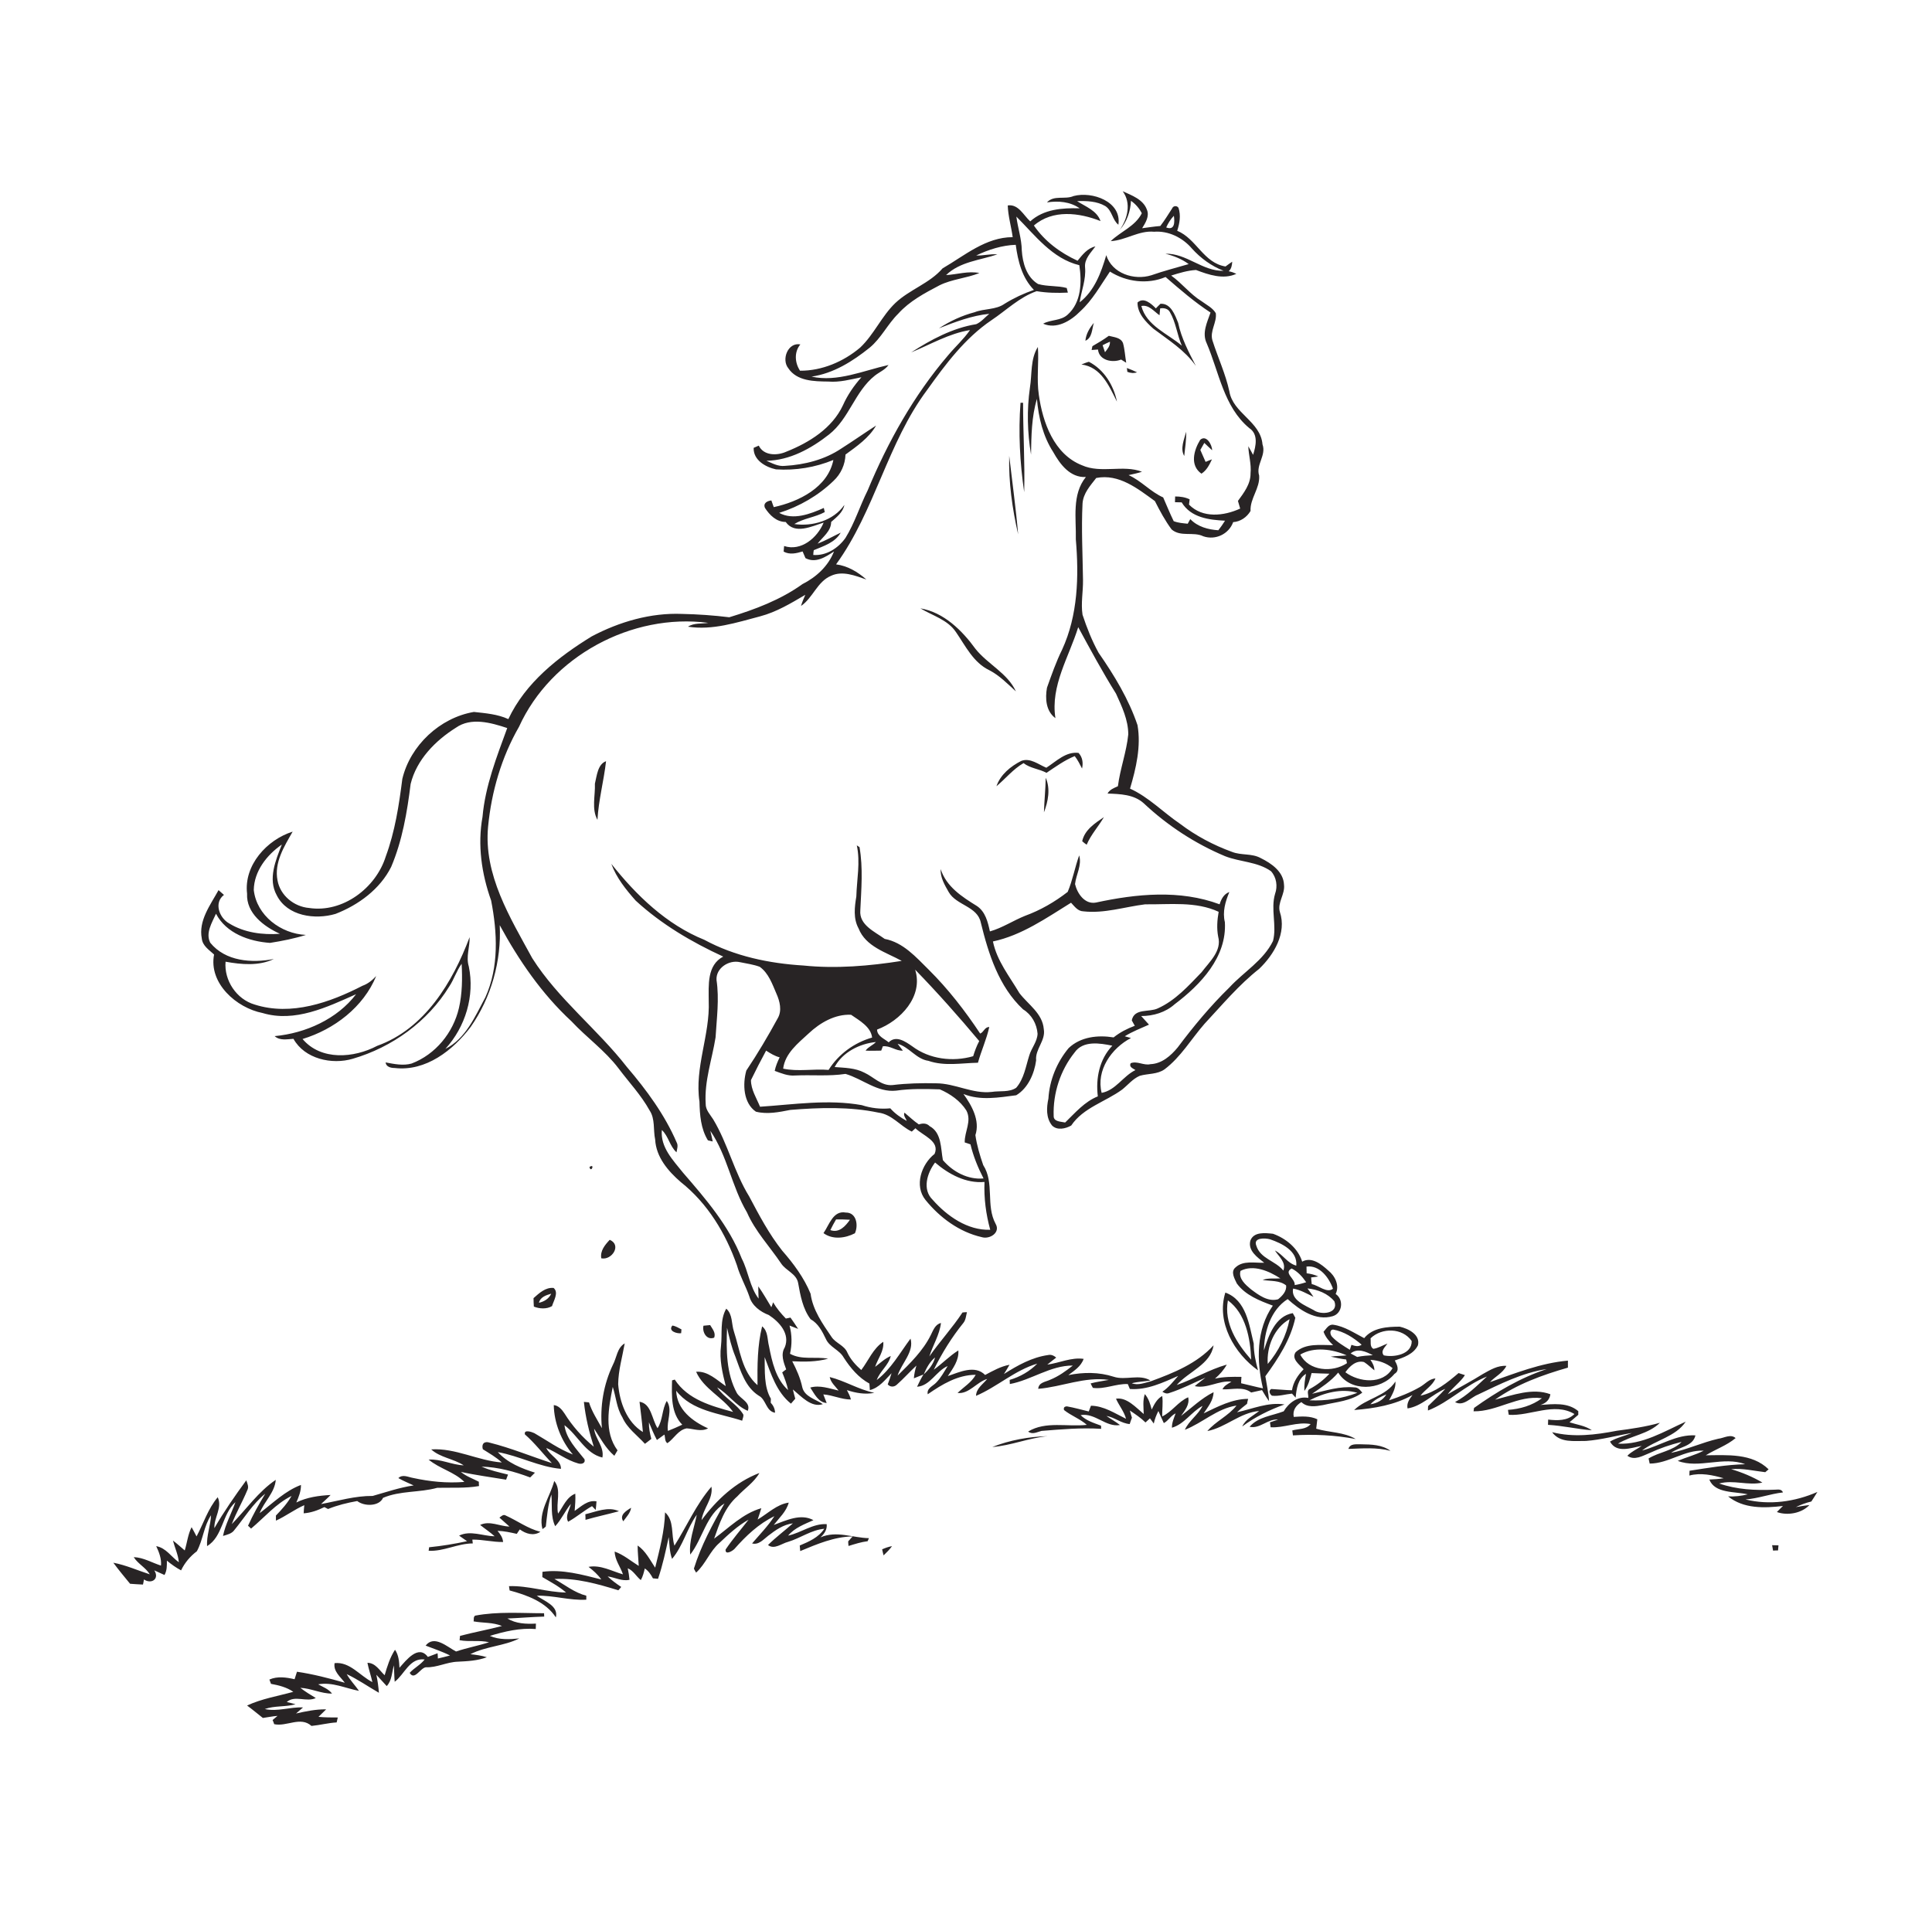
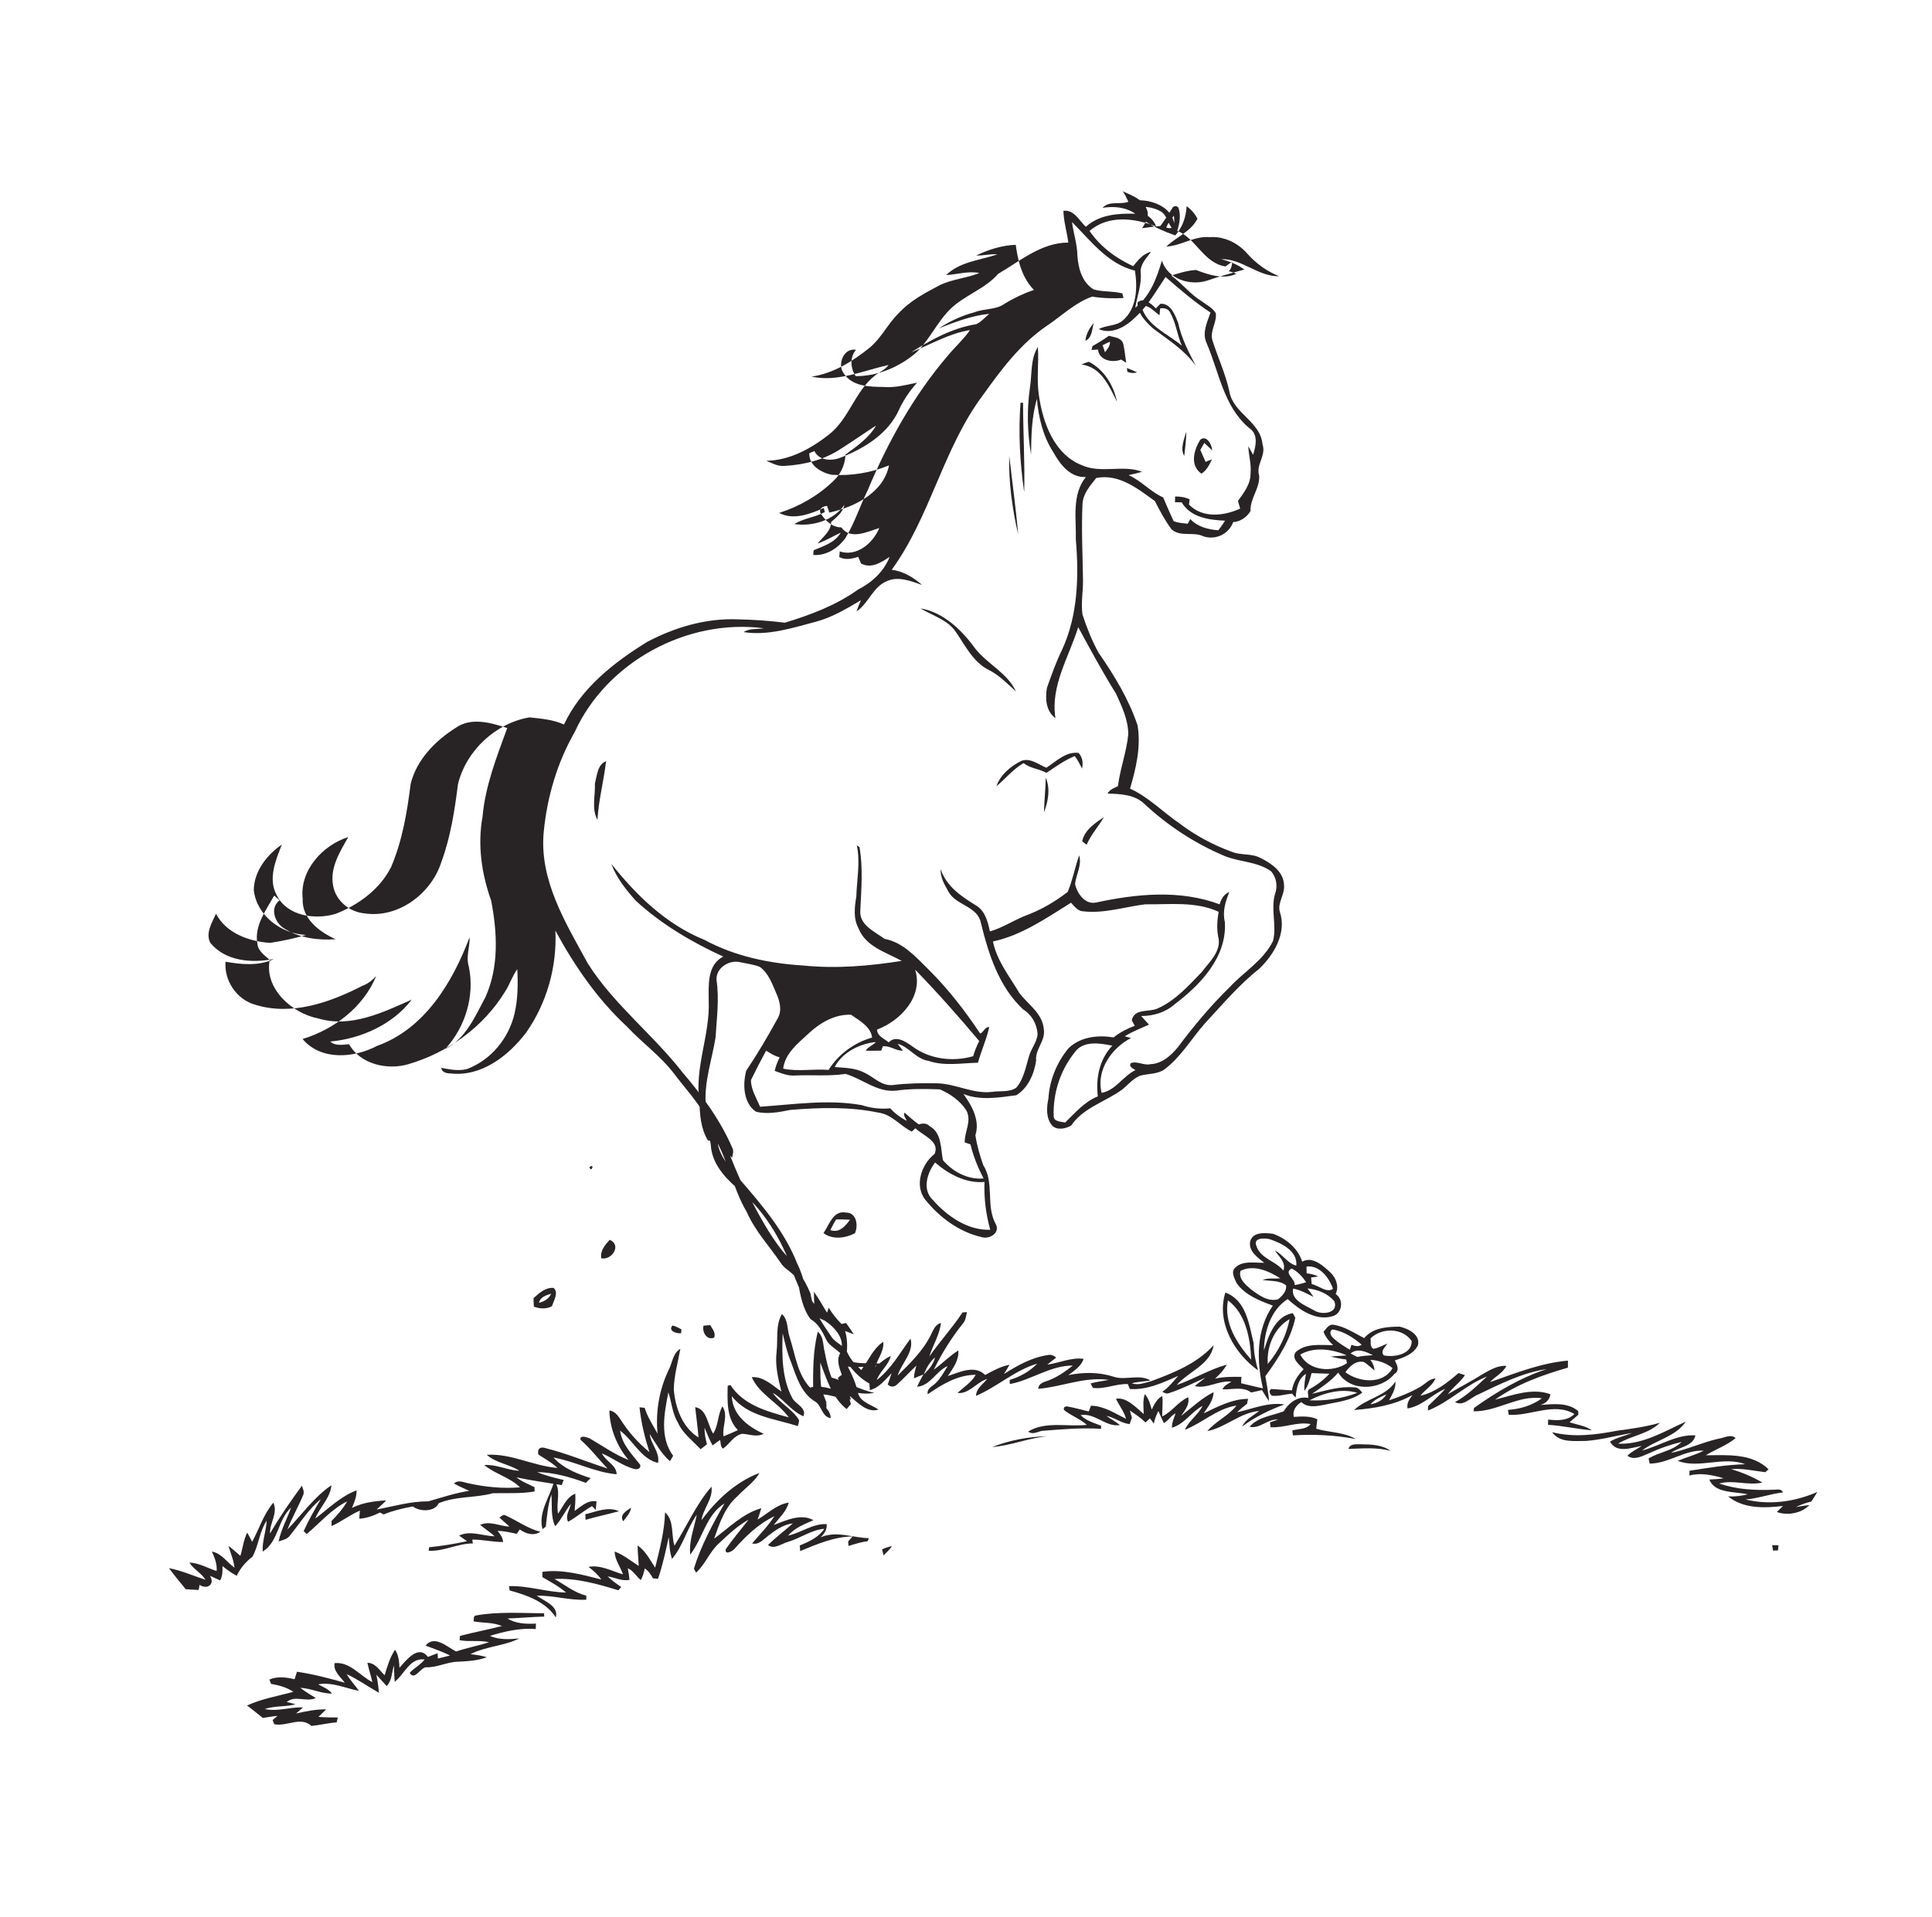
<svg xmlns="http://www.w3.org/2000/svg" version="1.2" baseProfile="tiny" id="Layer_1" x="0px" y="0px" viewBox="0 0 1212 1203" overflow="scroll" xml:space="preserve">
-   <path fill="#282425" d="M298.1,1013.7c14.3-2.7,28.8-1.5,43.2-1.5l0.1,2.1c-7.7,0.2-15.4,0.9-23.1,1.2c5.4,3.3,11.8,3.5,17.9,3.2  c0,1.1-0.1,2.3-0.1,3.4c-9.8-0.8-19.5,1.5-28.8,4.3c5.9,2.6,12.3,2.2,18.5,1.6c-9.5,4.8-21,4.9-30.7,9.9c3.5,0.4,6.9,0.8,10.3,1.9  c-5.8,2.2-12.1,2.5-18.2,2.8c-6.9,0.2-13.2,3.8-20.1,3.5c-3.5,0.5-7.1,8.6-10.1,3.5c2.8-3.1,6.8-5,9.4-8.4  c-9.4-1.2-12.6,9.3-18.8,14c-0.3-3.5-0.3-6.9-0.5-10.3c-1.3,4.4-1.2,9.5-4.5,13c-2.2-2.4-4.4-4.8-6.5-7.1c0.8,3.7,1.3,7.5,1.6,11.3  c-6.8-3.9-13.2-8.4-20.2-11.7c2.1,3.8,5.2,6.9,7.7,10.5c-8.5-1.6-16.7-5.7-25.6-4.1c3,1.7,6.5,2.9,8.7,5.8  c-6.8,0.1-13.1-3.3-19.9-3.6c3.1,2.4,6.4,4.4,9.7,6.4c-5.8,2.8-13.2-2-18.2,2.5c1.8,0.4,3.7,0.9,5.5,1.4c-6.3,1.8-13.1,0.8-19.3,3  c8,1.8,15.9-1.4,24-1c-1.5,1.3-2.9,2.5-4.4,3.8c6.2-1.4,12.5-2.7,18.9-2.6c-1.6,1.6-3.2,3.1-4.8,4.7c4,0.4,8.1,0.4,12.1,0.4  c-0.2,0.8-0.5,2.3-0.7,3.1c-5.3,0.3-10.5,1.7-15.8,2.2c-6.9-6.2-15.5,0.6-23.4-1.1c-0.2-0.7-0.7-2-1-2.6c1-0.9,2.1-1.7,3.1-2.6  c-3.1,0.2-6.1,0.9-9.2,1.3c-3.3-2.6-6.5-5.3-9.9-7.8c9.2-4.3,19.3-5.9,29-8.6c-4.2-2.9-9.1-4.1-14-5c-0.3-0.7-0.7-2-1-2.7  c5-2.2,10.6-1.4,15.8-0.2c0.5-1.6,1-3.2,1.5-4.7c10.2,1.5,20.1,4.1,30,6.9c-2.7-3.7-7.3-7.1-6.4-12.3c9.6-1,15.8,7.9,23.7,11.9  c-0.9-4.1-2.3-8-3.1-12.1c5,0,7.6,4.8,10.8,7.8c1.6-5.5,3.3-11.1,6.5-16c2.3,3.3,2.6,7.4,2.8,11.3c4.2-4.7,11.9-14.8,17.8-6.8  c2-0.8,4.1-1.5,6.1-2.3c0.1,0.8,0.2,2.5,0.2,3.3c2.5-0.6,5.1-1.2,7.6-1.9c-4.9-2.5-10.2-4.2-15.3-6.2c5.4-6.9,13.5,0.8,19.1,3.7  c6.8-2.3,13.9-3.6,20.7-5.8c-6.1-1.5-12.4-0.1-18.5-1.3c0.1-0.7,0.2-2,0.3-2.7c8.7-2.3,17.6-3.9,26.3-6.2  c-5.7-2.4-11.9-1.8-17.8-2.9C297.4,1016.2,296.8,1014.5,298.1,1013.7 M553.4,972.1c2-0.9,4-1.6,6.2-2c-1.5,2.1-3.4,4-5.3,5.8  C554,974.9,553.6,973,553.4,972.1 M1111.7,969.5c1.3,0,2.7,0.1,4,0.1c-0.1,1-0.2,2.1-0.3,3.2c-1,0-2.1,0-3.1,0.1  C1112.1,971.7,1111.9,970.6,1111.7,969.5 M313.3,952.2c1.2-0.8,2.4-2.3,4-1.3c7.3,3.3,13.8,8.2,21.7,10.2c-4.2,2.8-9.1,1.3-12.9-1.5  c-0.6,0.9-1.3,1.8-1.9,2.8c-4-0.9-8-1.8-12.1-1.9c1.7,2,3.3,4.2,3.5,7c-6.5,0.1-12.8-1.6-19.3-1.5c0.1,0.6,0.2,1.8,0.3,2.4  c-9.5,0-18.2,5.1-27.7,4.6c0.1-0.6,0.2-1.7,0.3-2.2c8-0.8,15.9-2.1,23.8-3.8c-1.7-1.2-3.3-2.3-5-3.5c7.1-3.5,14.9,0.3,22.3,0.4  c-2.9-2.6-6.1-4.7-9.1-7.1c6-2.9,12.3,0.9,18.4,1C317.5,955.9,315.4,954.1,313.3,952.2 M391,954.5c-2.7-4,2.1-6.7,4.9-8.5  C395.5,949.3,392.9,951.8,391,954.5 M367.2,950.1c6.7-1.6,14.4-5.1,21.1-1.9c-7,1.9-14.1,3.4-21,5.4  C367.3,952.4,367.3,951.3,367.2,950.1 M347.7,929.2c4.7,5.6,0.9,13.8,2.4,20.5c3.2-4.4,5.3-10.4,10.8-12.5c0.2,3.6-0.1,7.2-0.4,10.8  c4.1-2.8,8.2-7,13.7-6c-0.1,1.8-0.3,3.6-0.5,5.4c-0.8-0.8-1.5-1.6-2.3-2.4c-5.2,2.9-9.7,6.9-15,9.8c-2-3.8,1-7.5,1.7-11.2  c-3.6,4.4-5.9,9.8-9.8,14c-3-6.2-1.8-13.3-2.4-19.9c-2.2,6.5-2.7,13.4-3.5,20.1c-0.6,0.6-1.3,1.1-2.1,1.6  C337.5,948.7,345.1,939.1,347.7,929.2 M440.1,953.8c9.4-12.7,21.3-23.9,36.3-29.6c-3.4,6-9.3,9.7-13.9,14.7  c-7.8,6.8-11.2,17-14.5,26.5c9.4-6.9,18-15.8,29.6-19.1c-0.7,2.4-1.5,4.7-2.3,7.1c6.3-3.7,12.1-9.6,19.5-10.6c-1.5,5.6-6,9.6-9.4,14  c7.7-2.8,16.9-7.4,24.9-3c-5.6,2.5-11.8,4.8-15.9,9.7c8.3-1.8,15.5-7.7,24.2-7.2c0.4,3.4-1.5,6.1-3.9,8.3  c10.1-4.4,20.2,0.3,30.4,0.5c-0.2,0.5-0.6,1.5-0.8,1.9c-4.1,0.5-8.1,1.8-12,3c-0.1-0.7-0.2-2.2-0.2-2.9c0.9-1,1.9-2.1,2.8-3.1  c-11.6,0.2-22.3,4.8-32.9,9.2c-0.1-1.2-0.2-2.3-0.3-3.5c5.7-2.4,11.8-5,15.4-10.5c-8.1,0.7-15,5.9-22.7,8.2c-4,1-8.7,5.1-12.6,2  c4.9-4.9,10.5-9,15.6-13.6c-5.9,0.7-11,4.3-15.5,7.8c-3,2.3-5.9,5.9-10.1,4.8c4.8-5.6,10-10.9,14-17.1c-9.9,4.8-17.9,12.4-25.1,20.6  c-1.4,1.4-5.9,4-5.5,0.3c4.4-6.5,9.6-12.5,14.4-18.7c-6.8,3.8-12.6,9.2-18.2,14.5c-6.1,5.2-8.7,13.3-14.7,18.7  c-0.5-0.8-1-1.6-1.4-2.5c4.5-14.5,11.7-27.8,19.2-40.9c-11.6,7.2-13.6,22-21.5,32.1c-0.9-8.7,2.5-16.7,4.1-25  c-6.2,8.7-8.6,19.5-15.5,27.7c-1.6-4.4-1.6-9.1-2.1-13.7c-1.9,8.8-3.8,17.7-6.7,26.2c-1.1-0.1-2.1-0.2-3.2-0.3  c-1.3-2.4-2.8-4.7-5.1-6.2c-0.6,2.5-1.2,5-2.5,7.3c-2.9-2.3-4.6-5.9-8.2-7.4c0.5,2.4,0.9,4.8,1.1,7.2c-4.7,1.1-9.1-1.5-13.7-2.1  c2.6,2.5,5.5,4.6,8.5,6.6c-0.4,0.5-1.3,1.6-1.8,2.1c-13-4-26.4-7.8-40.1-7.1c6.6,3.7,12.6,8.6,20,10.5c0,0.6,0,1.9,0,2.5  c-10.5,0.6-20.6-2.8-31.1-2.5c4.7,3.4,13.8,6.3,12,13.6c-6.4-9.8-18.2-14-29-16.9c-0.1-0.7-0.3-2-0.4-2.7c12.1-0.4,23.7,3.8,35.8,4  c-4.5-3.9-9.8-6.7-14.9-9.7c0-1.1,0.1-2.2,0.1-3.3c12.6-1.7,24.8,1.8,36.9,4.8c-2.2-3.1-5-5.6-8-7.9c7.6-1.4,14.6,2.7,21.6,4.7  c-1.6-4.8-5.1-9-5.2-14.3c5.6,2,10.1,5.9,15.1,9c-0.2-4.3-0.7-8.5-0.7-12.8c5,3.4,7.7,9,11,13.9c2.8-11.4,5.9-23,6.2-34.7  c5.9,5.2,3.7,14,5.9,20.9c7.8-12.3,13.6-25.9,23.2-37C447.5,940.3,441.1,946.4,440.1,953.8 M845.9,909.1c1.1-3.6,5.1-2.8,8-2.9  c6.3,0.1,13.1,0.2,18.4,4.1C863.7,908,854.7,908.8,845.9,909.1 M622.5,907.9c10.9-4.3,22.9-6.5,34.7-6.8  C645.4,902.2,634.3,907,622.5,907.9 M1014.3,897.7c9.1-1.2,18.2-2.5,27-5c-7.1,7.1-17.9,8-26.3,13.1c15.3,0.8,29-7.7,42.5-13.8  c-6.2,9.4-18.8,11.5-27.4,18.1c11.2-2.9,21.6-10.2,33.5-9.5c-1.6,7.1-10.4,7.2-15.3,11c10.1-2.1,19.6-6.6,29.7-8.9  c3.5-0.4,7.7-3.2,10.8-0.4c-5.6,4.7-12.6,7-18.7,10.8c13.4-0.1,29-1.4,39.4,8.8c-0.5,0.4-1.5,1.3-2.1,1.8  c-7.1-0.8-14.2-2.6-21.4-1.9c6.8,2,13.5,4.8,19.6,8.4c-8.9,2.1-18.1-1.9-27.1,0.6c11,3.8,22.7,4.4,34.2,3.9c2,0.1,4.8-0.9,5.8,1.7  c-8,0.9-15.5,3.8-23.5,4.4c15,3.7,31,1.5,45.1-4.7c-1.2,2-2.5,4-3.8,6c-3.4,0.8-6.6,2-9.7,3.5c2.8-0.5,5.7-1,8.5-1.3  c-4.8,5.2-13.8,6.8-20.4,4.4c1.2-1.3,2.5-2.5,3.8-3.8c-11.8,1.4-24.7,1.8-34.4-6c4.1,0.2,8.3-0.3,12.3-1.3c-8-1.9-20.6-0.4-24.1-9.3  c3-0.1,6-0.3,9-0.8c-6.9-2-14.4-3.6-21.5-1.7c0-1,0.1-2,0.1-3c11.6-1.8,23.1-3.8,34.9-4.1c-13.6-5.2-29.1,3-42.3-2.1  c5.4-2.3,11.1-3.7,16.3-6.4c-12-0.6-22.1,8.1-33.9,8.1c-0.2-1.1-0.5-2.1-0.7-3.2c6.6-4.1,15.3-4.7,20.7-10.4c-6.9,1.7-13.7,4-20.1,7  c-4.3,1.7-9.4,4.9-13.9,1.7c2.6-2.7,6-4.1,9-6.2c-6.7,1.2-15.7,4.9-19.9-2.7c4.2-2.5,9.2-3.5,13.7-5.4c-9.6,1.6-19.1,4.3-28.8,5  c-7.3-0.1-16.3,1.4-21.2-5.5C987,902,1000.9,900.3,1014.3,897.7 M740.9,888.4c6.7-5.1,12.8-11.1,20.4-14.9  c-0.1,5.2-3.5,9.2-6.2,13.3c8.8-4.2,17.9-9.1,27.9-9.1c-0.2,0.8-0.6,2.3-0.7,3.1c-2.2,1.7-4.3,3.4-6.3,5.3  c9.8-2.1,19.5-6.5,29.8-4.9c-9.4,3.4-18.4,7.8-26.5,13.8c2.1-4.6,6.9-6.7,10.6-9.7c-12,1-21,10.4-32.5,12.6  c5.3-6.2,13.2-9.5,18.3-16c-12.2,1.8-21.3,10.9-32.4,15.2c2.6-5.8,8.3-9.3,11.1-15c-7,3.7-11.3,11.4-19.2,13.7  c-0.1-3.2,1.3-6.1,2.3-9c-3,1.4-4.5,4.6-7.4,6.1c-1.2-2.5-2.3-5.1-3.4-7.6c-1.3,2.5-2.3,5.1-2.9,7.9c-0.8-1.1-1.6-2.2-2.4-3.3  c-0.9,0.9-1.8,1.7-2.8,2.6c-2.9-2.9-6.4-5.2-9.8-7.5c0.3,1.1,0.9,3.4,1.3,4.5c-0.5,1.3-1,2.7-1.4,4c-5.3-0.4-9.4-4.2-14.6-5.1  c2.8,2,5.8,3.6,8.5,5.7c-8.8,1.6-15.6-7.8-24.7-6.2c3.5,3.5,8.3,4.9,12.8,6.6c0,0.5,0.1,1.5,0.1,2c-12.6-0.8-24.9,0.3-37.4,1.3  c-2.8,0.7-5.8,2.5-8.4,0.4c11-6.7,24.6-2.8,36.8-4.2c-4.3-3.8-9.8-5.7-14.3-9.3c-0.4-1.5,0.2-2.2,1.8-2.3c4.6,0.8,9.1,2.1,13.7,3.2  c0.5-1.2,0.9-2.4,1.4-3.6c8.1,0.1,15,4.8,22,8.2c-1.2-4.6-4.4-8.3-6.3-12.6c6.7-1.1,12.5,5.5,17.4,9.6c-0.1-4.2-0.7-8.5,0.7-12.5  c2.4,2.8,3.4,6.2,4.3,9.7c1.6-3.3,3.3-6.7,6.6-8.5c0.6,4.3-0.1,8.5,0,12.8c6.2-2.9,10-9.3,16.3-12  C746.4,881.4,743.3,884.9,740.9,888.4 M520.5,864c9.6,2.4,18.2,7.9,28,9.9c-5.8,1.2-11.7,0.1-17.2-1.7c1,1.9,2,3.8,2.5,5.9  c-6,0-11.4-2.8-17.3-3.2c0.7,1.8,1.4,3.6,2.1,5.4c-5.3-0.4-7.7-5.8-10.3-9.7c6-1.7,12,0.6,17.8,1.9  C524.1,869.9,521.2,867.5,520.5,864 M859.7,881.1c4.1-0.6,7.9-2.6,10-6.2C866.1,876.4,862.4,878.1,859.7,881.1 M934.7,867.2  c15.9-5.6,31.9-12,48.9-13.5c0,1.5,0,2.9,0,4.4c-16,4.6-32.1,10.4-45.7,20.1c11.1-2.8,23.5-7.6,34.7-3.4c-0.5,3.6-3,5.8-6.3,6.7  c8-0.5,17.1-1.8,23.8,3.9c0,0.6,0,1.8,0,2.3c-1.8,1.6-3.7,3.1-5.5,4.7c4.7,1.5,9.8,2.1,14,5c-9.2-0.7-18.2-2.9-27.5-3.4  c0-0.8,0.1-2.5,0.1-3.3c5.7,0.6,12.1,0.9,16.5-3.5c-12.8-7.6-27.6,1.4-41.2,0.5c-0.2-1-0.4-2.1-0.5-3.1c7.5-0.5,15.2-2.7,21.3-7.3  c-14.9-2.1-28.2,8.5-42.9,8.2c0.1-0.5,0.2-1.6,0.3-2.1c14.1-10.1,29.2-19,45.6-24.4c-15.4,2.3-29.2,9.4-43.1,16  c-4.6,1.8-9.2,7.7-14.4,4.7c7.6-4.1,13.7-10.2,20-16c-13.4,5.2-23.6,16.1-37,21.3c0-0.7,0-2.1,0.1-2.8c3.6-3.6,7.4-7,10.8-10.8  c-8.3,3.4-14.7,10.9-23.7,12.3c-0.7-3.3,1.2-5.9,3.1-8.4c-11.3,6.3-24,8.4-36.6,9.4c7.4-7.3,19.9-8.5,25.9-17.9  c0.3,4.3-2,8.1-4,11.8c6.6-2.2,13.2-4.8,19.3-8.3c3.3-1.8,5.8-5.2,9.8-5.4c-1.9,4.6-6.6,7-9.4,10.8c9.3-2.1,16.9-8.2,23.9-14.2  c1,0.3,3,1,4,1.3c-3,4.6-7.6,7.6-10.8,12c7.4-4.3,15-8.3,22.2-12.8c4.5-2.5,9.2-5.4,14.6-5C942.8,861.5,937.9,863.7,934.7,867.2   M821.5,878.6c10.1,0.5,20.6-1.1,30-4.7C841.5,870.9,830.6,873.9,821.5,878.6 M859.7,853.2c1.4,2,2.5,4.1,2.5,6.6  c-2.2-1.7-4.1-3.7-6.5-5.2c-5-1.3-9.1,2.7-11.7,6.4c8.4,6.3,23.6,8,29.6-2.6C869.7,855.2,864.8,853.5,859.7,853.2 M847.3,849.2  c1.4,0.7,2.8,1.5,4.1,2.2c3.2-0.7,6.5-0.9,9.8-1.1C857,848.1,851.6,845.6,847.3,849.2 M815.7,849.9c5.3,10.4,20.2,11.5,29.3,5.4  c-0.1-0.6-0.4-1.7-0.5-2.3c-3.3-0.4-6.5-1.1-9.7-1.8c3.3-0.5,6.7-0.4,10-0.8C836,846.5,824.4,844.8,815.7,849.9 M859.8,839.7  c0.3,2.2-0.6,5.2,1.7,6.6c3.1-0.4,5.9-2.2,8.9-3.3c-1.4,2.1-4.6,4.7-2.3,7.4c6.5,1.4,17.7-0.6,17.5-9  C879.8,833,866.8,832.9,859.8,839.7 M835.6,838.7c3.2,3.4,7.3,5.8,11.2,8.2c0.3-0.8,0.8-2.4,1-3.1c2.1,0.7,4.4,1.4,6.4-0.1  c-5.1-4.4-11.1-8.3-17.9-9.5C833.9,834.4,834.4,837.3,835.6,838.7 M830.3,835.6c1.7-1.8,3.2-4.9,6.2-4.4c7,1,13.1,5.2,19.3,8.4  c5.3-6.6,14.6-7.2,22.3-7.2c5.3,1.2,13.1,5,11.4,11.7c-2.7,5.6-9.1,7.7-14.5,9.5c1.4,2.6,3.3,6.4-0.2,8.4  c-8.6,10.5-27.7,11.5-35.3-0.8c-4.6,5.5-10.6,9.3-16.4,13.3c8.7-2,17.5-4.9,26.6-4c2.2-0.1,3.7,1.8,4.9,3.3  c-7.2,5.3-16.3,5.8-24.7,7.8c-4.5,0.8-9.9,1.7-13.5-1.9c-3.4,2.1-5.6,5.1-4.8,9.3c5-0.3,10.2-0.7,14.8,1.5c-0.2,2-0.5,3.9-0.7,5.9  c8.2,2.5,17.4,2,24.8,6.5c-13-2.5-26.2-3.1-39.4-2.3c-0.1-1.1-0.3-2.1-0.4-3.1c3.9-1.1,8.7-0.5,11.5-4c-8.5-1.6-16.6,2.5-25.1,2  c-0.1-0.8-0.3-2.3-0.4-3.1c1.7-0.6,3.4-1.1,5.1-1.7c-6.6-0.6-11.4,6-17.9,4.5c5.4-6.3,14.2-6.9,21.4-9.7c3.1-5.3,9-9.7,15.4-8.4  c0.3-1.8-1.2-4.6,0.9-5.6c4.7-2.5,8.8-5.7,12.4-9.6c-3.7-0.1-7.5-0.2-11.2-0.4c-1,3.9-2.1,7.9-4.5,11.2c-0.3-3.6,0.4-7.2,1-10.7  c-5.1,3.1-6,9.4-6.5,14.9c-0.8-0.8-1.6-1.7-2.3-2.5c-4.2,0.4-8.3,1.8-12.6,1.3c-1.4-1.1-2.3-3.1-0.4-4.2c4.3,0.2,8.7,0.7,13,0.8  c0.8-5.2,3.7-9.5,7.3-13.2c-2.5-2.8-7.9-6.5-5-10.7c6.4-5.8,15.5-4.4,23.5-4.4C833.8,841.6,831.5,838.9,830.3,835.6 M441.3,831.8  c1.4-0.1,2.8-0.3,4.2-0.4c1.4,2.4,3.7,4.9,2.5,7.9C443.3,841.1,440.4,835.8,441.3,831.8 M421.8,831.7c2.1,0.3,3.9,1.5,5.7,2.4  c-0.1,0.6-0.1,1.8-0.2,2.4C424.6,836.9,418.9,835.1,421.8,831.7 M770.3,815.9c-2.6,14.3,5.6,27,14.6,37.2  C784.4,839.8,781.5,824.1,770.3,815.9 M768.7,811c13.2,4.8,14.9,20.2,17.8,32c0,5.8,1.2,11.3,2.7,16.8  C774.3,849.2,762.9,829.5,768.7,811 M338.1,817.4c3.3-0.7,6.3-2.6,7.7-5.7C342.7,812.6,338.9,813.8,338.1,817.4 M334.7,814.5  c3.5-3.1,7.5-6.9,12.6-6.4c3.4,2.9,0,8-1,11.4c-3.4,2-7.9,1.7-11.4,0.3C334.8,818,334.7,816.3,334.7,814.5 M382.5,777.9  c7.7,3.3,1.3,13-5.3,11.6C376.4,784.8,379.5,781.1,382.5,777.9 M524.5,765.1c-1.3,2.2-2.5,4.4-3.6,6.7c5.5,2,9.5-2.5,12.3-6.5  C530.3,765.1,527.4,765.1,524.5,765.1 M516.6,773.7c3.6-5.1,6-14.4,14-12.9c6.7-0.1,8,8,5.7,13C530.3,776.9,522.4,778,516.6,773.7   M369.8,732.2C373.5,729.7,370.7,736.4,369.8,732.2 M678.9,527.8c1.5-7.1,8-11.3,13.6-15.1c-3.4,5.9-8.1,10.9-10.8,17.3  C680.7,529.3,679.7,528.6,678.9,527.8 M656,488c3.1,6.9,1.5,14.9-1.1,21.7C655.1,502.5,655.9,495.3,656,488 M373.2,491.7  c1.2-4.8,1.7-12.2,7-14.1c-1.4,12.3-4.7,24.4-5.4,36.8C371,507.6,373.5,499.2,373.2,491.7 M656.4,481.7c6.2-4,12.3-10.3,20.2-9.3  c2.5,2.7,3,6.2,2.2,9.8c-1.4-2.7-2.7-5.4-4.6-7.8c-6.4,2.6-12,6.7-17.7,10.5c-4.6-2.5-10.2-2.8-14.4-6.1c-6.6,3.8-11.3,9.8-17,14.5  c2.5-7.3,8.9-12.5,15.6-15.9C646.3,475.3,651.5,479.7,656.4,481.7 M577.4,381.7c14.7,2.5,26.2,13.9,34.6,25.5  c7.7,9.6,20.1,15.2,25.3,26.6c-5.3-4.8-10.3-10-16.7-13.3c-10-4.8-14.9-15.2-20.9-23.9C594.5,388.8,585,386.3,577.4,381.7   M633.1,286c1.9,16.4,4.2,32.8,5.6,49.2C635,319.1,632.7,302.5,633.1,286 M752.9,276c3.8-3.5,7.5,3,7.5,6.5  c-1.7-1.5-3.3-3.1-4.9-4.6c-0.8,1.5-1.7,2.9-2.5,4.4c1.1,2.5,2.2,5,3.3,7.5c1.3-0.5,2.6-1.1,4-1.6c-1.6,3.4-3.3,6.9-6.6,9  C746.3,292,748.9,282.5,752.9,276 M742.9,286.1c-2.7-4.7,0-10.4,1.2-15.2C744.3,276,743.4,281,742.9,286.1 M640.2,252.7  c0.4,0,1.2,0,1.6,0c0,18.7,1.2,37.4,0.7,56.1C639.8,290.2,638.8,271.4,640.2,252.7 M706.9,230.9c2.2,0.8,4.3,1.7,6.4,2.7  c-2.1,0.7-4.1,0.5-6.1-0.3C707.2,232.7,707,231.5,706.9,230.9 M678.4,228.7c1.5-0.6,3.1-1.3,4.7-1.7c9.5,4.9,15.5,14.7,17.6,25  C695.8,242.3,690.8,230.2,678.4,228.7 M691.7,216.6c0.5,1.5,1,2.9,1.5,4.4c1.5-2,3.3-3.9,3.1-6.6  C694.7,215.1,693.2,215.8,691.7,216.6 M685.3,217.2c3.5-2,7-4.1,10.3-6.5c3.2,0.9,7.5,1,8.9,4.6c1.1,4,1.3,8.2,2,12.3  c-1.1-0.7-2.2-1.4-3.2-2c-5.4,2.2-13.8,0.6-14.5-6.3c-1.3,0.1-2.7,0.2-4,0.3C684.9,218.9,685.2,217.8,685.3,217.2 M680.9,213.8  c0.4-4.3,2.6-8,5.3-11.2C685,206.4,685.2,212,680.9,213.8 M716,192c3.2,12.4,16.5,17.3,25.4,24.9c-3-6.9-3.7-14.6-7.5-21.1  c-1.2-2.2-3.8-2.7-6.1-2.3c-0.1,1.4-0.3,2.9-0.4,4.3C723.9,195.4,720.7,191,716,192 M713.6,189.8c3.9-3.6,8.7,0.8,11.5,3.7  c1-1,1.9-2,2.9-2.9c6.5-0.4,9.1,7,11.1,12c2,9.6,6.6,18.3,11.1,27c-6.9-9.9-17.3-16.3-26.7-23.4  C718.7,201.9,713.5,196.6,713.6,189.8 M579.5,862.3c3.2-2.9,6-6.4,7.1-10.6C583.3,854.4,581.2,858.3,579.5,862.3 M795.3,855.8  c6.8-8,11.7-17.8,13.7-28.1C799.3,833.1,794.5,845.1,795.3,855.8 M811.2,808.5c-1.5,7.3,7.7,10.6,12.9,13.5c4.5,3.3,15.9,2.3,13-5.5  c-4-4.9-10.6-7.5-16.9-8.1c1.3,1.7,2.6,3.5,3.8,5.3C819.9,811.7,815.8,809.3,811.2,808.5 M812.2,806.3c2.4-0.4,4.8-1,7.2-1.8  c-2.4-3.5-5.3-6.7-9.1-8.6C804.9,798.7,812.7,802.3,812.2,806.3 M778.2,797.4c-1.4,4.9,3.2,8.7,6.5,11.5c4.8,3.6,10.7,8.1,17.1,6.3  c2.6-2.1,5.5-5.1,5-8.7c-4.1-3.3-9.8-2.6-14.7-3.4c3.5-1.4,7.4-0.7,11.1-1C796.1,797.5,786.3,793.2,778.2,797.4 M819.6,794.7  c0,1,0.1,3.1,0.1,4.2c2.5,0.3,5,0.9,7.3,2c-1.1,0.2-3.4,0.5-4.5,0.6c0.1,1.4,0.2,2.8,0.4,4.2c4.3,0.8,9.5,5.9,13.3,2.9  C833.8,801.7,827.8,793.6,819.6,794.7 M788.1,781.5c2.5,8.3,12,9.5,17,15.7c1.9-5.2-2.9-8.8-5.3-12.6c5,2.5,7.8,8,13.4,9.5  c0.9-9.2-9.1-14-16.4-16.5C793.7,776.7,786.1,776.4,788.1,781.5 M586.6,729.4c-5,6.6-8.2,16.9-1.5,23.4c9,10.2,21.9,19.3,36.1,18.8  c-2.7-9.8-4-19.8-3.6-30C606,742.6,595.2,736.8,586.6,729.4 M480.6,659.2c-3.3,6.1-6.5,12.3-9.5,18.5c0,6,3.5,11.3,5.7,16.7  c21.2-1.4,42.7-4.8,63.8-1c5.8,1.9,11.8,2.6,17.9,2c2.9,3.3,6.5,5.8,10.3,7.9c-0.5-1.7-2.3-3.3-1.4-5.2c3,2.5,5.8,5.2,9,7.4  c2.4-0.8,4.9-0.9,6.8,1.1c7.6,4.1,6.9,13.9,8.3,21.3c6.2,7.3,15.7,12.4,25.5,11.5c-3.5-6.8-6.4-13.9-8.2-21.4  c-1.2-0.4-2.4-0.8-3.6-1.2c-0.2-6.8,4.6-13.4,1-20.1c-3.8-6-10.1-10.4-16.6-13.2c-9.1-0.3-18.3-0.5-27.4,0.8  c-11.8,1.3-21.1-7.4-31.8-10.5c-10.5,1.6-21.1,0.5-31.6,1c-4.5,0.4-8.7-1.4-12.8-2.9c0.6-3,1.8-5.8,3.1-8.5  C486.2,662.7,483.4,661,480.6,659.2 M674.1,660.4c-8.9,11.1-13.6,25.6-13.1,39.8c-0.1,3.7,4.7,3.5,7.2,4.1  c6.3-6.1,12.2-13.1,20.5-16.4c-1.4-11.4,1-23.3,9.1-31.8C690,654.5,679.4,652.7,674.1,660.4 M507.2,648.5  c-6.6,6.1-14.7,12.4-15.9,22c9.3,2,19,0,28.5,0.8c6.2-9.9,16.1-17.1,27.3-20.3c-0.8-6.8-8-10.7-13.2-14.3  C523.9,636.2,514.4,641.7,507.2,648.5 M574.1,608.4c5.3,16.8-9.2,32.1-23.9,37.6c0.1,4.2,4.6,5.7,7.3,8c4.6-4.7,10.6-0.4,14.8,2.5  c10.8,8.1,25.4,9.9,38.2,6.2c1-3.3,2.2-6.5,3.8-9.5C601.4,637.8,588.1,622.8,574.1,608.4 M286,456.6c-12.9,8.1-24.7,20.1-28.4,35.3  c-2.2,17.7-5.2,35.5-12.2,52c-7,14-20.5,23.9-34.9,29.5c-12.8,3.8-30.3,1.5-36.9-11.7c-5.6-10.2-0.7-21.9,3.2-31.8  c-9.4,6.5-17.4,16.7-17.6,28.5c1.8,16.1,17.1,27.5,32.7,28.2c-7.3,2.3-14.9,3.8-22.5,5c-13.1-0.9-27.5-6-33.9-18.3  c-2.5,5.6-6.7,12.1-3.6,18.2c9.5,11.7,26.1,12.9,39.9,10.2c-9.3,4.5-20.4,3.5-30.3,1.7c-1,11.8,6.9,23.6,18.3,26.9  c22.9,7.3,47.2-1.3,67.6-11.8c3.4-1.2,6.2-3.5,8.6-6.1c-8,19.5-26.4,33.5-46.2,39.5c11.6,13.7,32.2,12,46.8,4.3  c29.9-10.7,47.4-40,58-68.2c0.2,6.2-2.4,12.2-0.5,18.4c3.8,18.4-2.1,37.9-14.7,51.7c12.8-6.4,18.7-20.5,25.1-32.4  c8.6-19,7.5-40.7,3.6-60.7c-6-16.8-8.6-34.9-5.4-52.5c1.7-19.4,8.9-37.6,15.5-55.7C307.9,453.4,295.5,449.9,286,456.6 M612.4,160.3  c4.4,0.2,8.8-1.1,13.3-0.7c-10.8,3.7-23.4,4.5-32.2,13c7-0.4,13.9-2.7,20.9-1.3c-8.1,3.3-17.1,3.8-25,7.7  c-9.3,4.9-18.8,9.9-25.9,17.8c-6.7,6.6-10.7,15.4-18,21.4c-10.6,8.5-22.6,16.1-36.4,18.1c16.2,3.6,32.6-3.8,48.3-7.3  c-2.2,3.1-5.7,4.4-8.6,6.7c-12.5,9.9-16.1,27-28.7,36.9c-11.2,8.8-24.7,16.3-39.3,16.5c3.7,1.6,7.4,3.7,11.6,3.2  c12.4-0.7,25-3.9,35.4-10.9c7.4-4.7,14.5-9.7,21.8-14.4c-4.5,7.8-12.1,13-19.2,18.2c-0.2,6.3-2.9,12.2-7.5,16.5  c-9.5,9.2-21.4,16.1-34.1,20.1c8.8,4.8,19.5,0.7,28-3.1c0.2,0.7,0.4,2,0.6,2.6c-6.1,3.3-13.3,3.9-19.1,7.5  c11.3,1.7,24.7-2.2,31.4-12c-0.9,4.7-4.9,7.7-8.3,10.7c0,5.8-5.3,9.4-8.5,13.6c5-1.9,9.7-4.6,14.5-6.9c-3.5,6.2-10.7,8.4-16.9,11  c-0.2,1-0.3,2-0.3,3c8.1,0.6,15.6-4.2,20.2-10.7c5.8-9.4,9-20,13.9-29.8c12.7-30.5,29-59.7,50.5-84.8c4.5-5.4,9.7-10,13.7-15.8  c-13.1,2.1-24.7,9-36.9,14c12.4-8,26-15.3,40.8-17.7c3.2-1.4,5.5-4.3,8.2-6.5c-11,1.1-21.4,5.1-31.6,9.1c6.9-4.5,14.4-8,22.4-10.1  c6.1-2.4,13.3-1.4,18.8-5.3c5.8-3.6,12-6.5,18.4-8.7c-7.5-7.7-10-18-11.4-28.3C628.6,153.9,620.1,156.6,612.4,160.3 M731.6,142.7  c5.4,2.1,5.4-3.4,4.8-7.3C734.4,137.5,732.8,140,731.6,142.7 M704.3,120c5.7,2.6,12.9,5.1,15.2,11.6c1.7,4.1-0.9,8.2-3,11.6  c3.8-0.5,7.6-1.1,11.4-1.4c2.7-3.5,5-7.3,7.4-11c0.6-1.7,3-2,4-0.4c1.6,4.7,0.7,9.8-0.8,14.4c12.1,5,16.5,20.2,30.3,22.4  c1.4-1,2.8-2.1,4.2-3c-0.1,2.2-0.5,4.5-2.2,6c1.7,0.3,3.3,0.9,4.8,1.6c-8.1,3.8-17.4,0.6-25.3-2.4c-5.3,0.3-10.5,1.9-15.6,3.5  c6.8,4.8,11.9,11.7,19.1,16.1c3.1,2.3,6.9,4.1,8.9,7.5c0.8,5.8-3.9,11.2-2.1,17.1c3.4,10.7,8.2,20.9,10.6,31.9  c2.2,13.8,19.6,18.9,20.8,33.3c2.5,7-4.3,12.8-2.1,19.6c0.6,8-5.8,14.3-5.4,22.2c-2.3,3.9-6.3,6.7-10.9,7  c-2.7,7.5-11.1,11.5-18.7,8.9c-6.3-3.1-14.2,0.6-19.9-4.3c-4.1-5.5-7.4-11.7-10.5-17.8c-10.8-7.8-22.5-17.3-36.8-14.5  c-3.7,4.8-8.2,9.6-8.6,16.1c-0.8,16,0.1,32,0.3,48c0.1,7.2-1.4,14.5-0.3,21.7c2.7,8.2,5.9,16.3,10.1,23.9  c9.8,14.1,18.9,29.1,24.4,45.4c2.3,13.3-0.9,27-4.7,39.8c11.8,5.4,20.8,14.9,31.4,22.1c9.9,7.5,21,13.4,32.6,17.6  c5.8,2.3,12.4,0.8,18,3.9c6.7,3.3,14.3,8.5,14.6,16.8c0.7,5.9-4.3,11.2-2.6,17c4.4,13.2-3.7,26.8-13,35.7  c-12.8,10.1-23.2,22.6-34.3,34.5c-8.3,9.5-14.8,20.8-25,28.5c-4.6,3.3-10.5,2.6-15.6,4.1c-4.4,1.9-7.4,5.7-11,8.6  c-10.5,7.7-24.5,11.4-32,22.6c-3.5,2-8.8,3.2-12,0c-3.9-4.8-3.5-11.3-2.3-16.9c0.7-11.6,5.3-22.8,12.7-31.7  c7.5-7.1,18.3-8.3,28.2-6.7c4-3.2,8.5-5.5,13.3-7.3c-0.6-1.1-1.3-2.2-1.9-3.4c1.6-7.8,10.9-4.9,16.3-7.5c11-4.9,19.3-14.2,27.5-22.7  c4.9-6.5,12.8-13.4,10.4-22.3c-1-5.2-0.6-10.5,0.3-15.6c-14.4-6.7-30.7-4.5-46.1-4.7c-12.9,1.6-25.7,5.9-38.8,4.4  c-3.5-0.1-5.5-3.1-7.7-5.4c-15.5,9.6-31,20.5-49,24.3c2.5,12.2,10.4,21.9,16.6,32.4c5.5,7.2,14.5,12.7,15.3,22.6  c1.3,7.2-5.5,12.5-4.8,19.6c-1.1,8.3-5.1,17.5-12.5,21.9c-10.9,1.4-22.5,3.5-33.1-0.8c5.3,7.3,10.5,16.7,7.5,25.8  c0.9,6.4,2.8,12.7,4.9,18.8c7.2,11.2,1.5,25.3,7.8,36.9c3.2,5.5-3.8,9.9-8.8,8.3c-14-3.2-26.2-12.2-35.2-23.3  c-7.2-8.9-2.6-22.4,5.7-28.9c3.5-8.1-7.5-11.5-12-16.1c-0.6,0.5-1.7,1.6-2.3,2.1c-7.3-3.5-12.4-10.8-20.9-11.9  c-18.1-3.8-36.9-3.2-55.3-1.7c-7.1,1.4-14.5,2.9-21.6,1.1c-7.9-5.4-8.4-17.3-6-25.8c7.1-10.6,13.6-21.6,19.7-32.8  c2.8-4.8,1.3-10.7-0.8-15.4c-2.6-6-4.9-12.9-10.5-16.9c-4-1.5-8.2-2-12.4-2.9c-6.9-1.6-15.2,3.7-14.7,11.2c1.8,12,0.1,24.1-0.6,36  c-2.2,13.8-7.1,27.4-6.2,41.6c-0.1,3.9,2.8,6.8,4.7,9.8c9.2,15.3,13.2,33.2,22.6,48.4c6.2,11.7,12.4,23.5,20.7,34  c7.1,8.1,13.7,17,17.8,27c1.4,10.3,7.5,18.8,13.2,27.2c2.6,3.9,8,5.2,9.9,9.8c2,4.3,5.2,7.8,8.7,10.9c4.5-5.9,7.4-13.5,13.8-17.7  c0.6,5.8-3.4,10.5-5.1,15.7c3.2-2.4,6.1-5.2,9.8-6.8c-1.4,5.9-6.8,9.5-8.8,15.1c9-6.9,14.5-17,21.2-26c2.4,8.3-5.7,15.5-8.1,23.2  c7.8-7.7,15.9-15.5,20.8-25.4c1.5-3,2.8-6.8,6.4-7.6c-0.9,7.5-5.1,13.9-7.3,21c6.6-9.5,14.5-18,20.8-27.6c0.7-0.1,2.1-0.2,2.8-0.2  c-0.6,2.3-0.7,4.8-2.2,6.7c-7.3,9-13.5,19-18.6,29.4c5.3-3.8,9.8-8.6,15.4-12.1c0.5,6.2-3.4,11.3-6.6,16.1c7.3-2.5,17-7.2,23.4-0.7  c4.9-2.6,9.8-5.4,15.3-6.4c-1.1,2-2.3,3.9-3.5,5.8c8.5-5.4,17.6-10.5,27.7-11.9c1.9-0.5,3.7,0.4,5.1,1.6c-1.9,1.5-3.8,2.9-5.6,4.4  c7.6-1,15-4.7,22.8-3.6c-1.6,4.7-5.9,7.4-9.6,10.2c9.4-1.9,19.1-2,28.4,1c7.5,2.5,16.2-1.9,23.1,2.4c-3.9,0.6-7.9,0.7-11.7,1.7  c4,1.5,8.2-0.3,12.1-1.3c14.2-5.2,28.8-11.1,39.2-22.5c-1.8,12-15.8,16.5-23.1,24.9c10.7-3.7,20.4-9.7,31.4-12.8  c-1.9,3.4-4.5,6.3-7.4,8.8c5.4-1.2,11-1.2,16.6-1.1c-0.1,1.3-0.2,2.7-0.2,4c4.6,1,9.1,2.3,13.7,3.2c-4.1-17.2-4.3-36.9,6.2-51.9  c-8.3-3.1-17.2-6.5-22.6-13.9c-1.4-3-4.1-7.4-0.8-10.1c4.8-4.5,12.1-2.7,18-2.9c-4.3-3.4-10.4-7.6-8.7-13.9  c2.1-5.7,9.3-4.8,14.2-4.3c8.1,2.9,15.7,9.1,18.3,17.5c5.9-3.3,12,1.6,16.3,5.5c4.3,3.4,7.3,9.4,4.7,14.8c5.2,3.4,4.3,12.1-1.8,13.9  c-10.6,3.2-20.8-3.9-28.3-10.7c-10.6,6.7-14.7,20.3-14.9,32.2c2.9-9.3,7.1-21.5,18.1-23.4c0.5,0.9,1.1,1.9,1.6,2.9  c-2.9,13.6-10.7,25.6-18.8,36.7c0.8,5.2,2,10.4,2.3,15.6c-1.6-2.2-3-4.5-4.4-6.9c-2.3,0.5-4.6,1-6.8,1.5c-5.2-4-12-1.7-18-2  c1.1-2.4,3.5-3.4,5.6-4.8c-7.9-0.9-15.3,4.6-23,2.8c2.1-1.9,4.5-3.5,6.7-5.3c-7.5,3.3-14.8,7.1-22.6,9.6c-1.6,0.7-3.1,0.1-4.4-0.8  c3.9-2.6,6.8-6.4,9.9-9.9c-9.6,4.2-19.6,9-30.3,8.2c-0.4-1-0.9-2.1-1.3-3.1c-7.4-0.3-14.5,3.4-21.9,2.4c-0.5-0.9-1-1.8-1.4-2.8  c3.7-1,7.6-1.5,11.4-2.2c-15.2-2.2-29.5,4.4-44.3,5.6c0.3-4.1,4.6-4.3,7.5-5.7c5.2-2.1,9.8-5.4,14.2-8.9c-14-0.1-26,9.1-39.5,11.6  c0-0.7-0.1-2-0.1-2.6c6.5-1.9,12.6-5.4,17.3-10.2c-14,4.1-25.2,14.6-38.4,20.2c0.1-4.7,4.4-7.3,7-10.6c-6.7,2-11.4,9.6-18.6,8.8  c3.9-3.8,8.7-6.5,11.4-11.4c-11.3,0-21.1,6-30.1,12.2c-0.8-3.8,3.3-5.1,5.4-7.4c2.9-3,4.9-6.7,7.1-10.3c-7.2,3.1-10.9,12.4-19.2,13  c1.2-2.6,2.5-5.2,4-7.7c-2,0.8-4,1.6-6,2.4c0.2-2.7,0.8-5.4,1.6-8c-4.2,3.9-8,8.2-12.3,12c-1.7,1.6-4.2,1.6-5.7-0.2  c0.9-2.3,1.7-4.7,2.4-7c-4,4.1-7.7,9.1-13.6,10.6c-0.1-1-0.2-3.1-0.3-4.1c-6.8-3.7-11.9-9.8-16.1-16.3c-2.7-4.9-8.9-6.5-11.2-11.7  c-2.3-4.8-4.8-9.7-9.6-12.4c-4.9-6.5-6.4-14.9-7.8-22.7c-1.1-5.9-7.7-7.7-10.7-12.3c-7.2-10.7-16.2-20.1-21.4-32  c-9.6-16.2-12.3-35.6-23-51.2c0.5,2.2,1.1,4.4,1.5,6.7c-0.7-0.2-2.2-0.5-3-0.7c-4.5-7.3-5.1-16-5.3-24.3  c-3.2-21.4,6.7-41.9,5.8-63.2c0-9.8-1.2-22.4,9.1-27.8c-19.8-9.1-38.8-20.3-54.9-35.1c-6.1-6.9-12.1-14.3-15.3-23.1  c15.7,19.8,34.6,38.1,58.4,47.7c19,10.3,40.7,14.8,62.1,16.1c20.6,2.1,41.4,0.3,61.7-2.9c-9.8-5.4-22.6-8.9-27.1-20.4  c-3.4-6.2-2.5-13.4-1.4-20c0.3-10.7,2.6-21.5,0.3-32.1c0.4,0.3,1.3,0.9,1.7,1.1c2.3,13.1,1.1,26.5,0.5,39.7  c-0.8,9.2,9,13.3,15.3,17.9c11.6,2.2,19.6,11.4,27.6,19.3c12.2,12.1,22.8,25.8,32.3,40.1c2.3-0.9,2.8-4.2,5.7-4.1  c-1.7,7.7-5,14.8-7.1,22.4c-10.4,0.2-21,2.3-31.1-1.2c-7.7-1.1-12-8.7-19.3-10.7c1.1,1.4,2.2,2.9,3.3,4.3c-4.4,0.3-8-3.3-12.6-2.7  c-0.2,0.7-0.7,2-1,2.7c-3.3,0-6.6,0.2-9.8,0c1.7-2.4,4.5-3.3,6.5-5.4c-10.2,1-21,6.4-25.9,15.7c6.3,0.5,12.8,0.5,18.6,3.5  c5.9,2.7,10.7,8.5,17.8,7.8c9-1.1,18.1-1.3,27.2-1.1c12,0,22.9,6.8,35,5.4c5-0.8,10.9,0.4,15.3-2.6c4.9-5.6,6-13.4,8.2-20.3  c1.4-4.7,5-8.6,5.2-13.6c-0.5-6.2-3.7-12-9.1-15.3c-15.2-14.2-21.7-34.8-26.5-54.4c-2.1-10.3-15.3-10.8-20.1-19.1  c-2.5-4.4-5.4-9.2-5.1-14.5c3.6,11.1,13.4,17.4,22.8,23.2c5.3,3.6,6.8,10,8.1,15.9c7.8-2.2,14.6-6.8,22.1-9.8  c9.6-3.5,18.6-8.7,26.7-15c3.1-7.3,4.5-15.4,7.2-22.9c1.8,6.2-1.9,11.9-2.6,18c1.4,5.9,6.1,12.9,13.1,11.6  c25.4-5.5,52.7-8.2,77.6,1.1c1-3.3,2.7-6.5,6.1-7.7c-2.5,6-4.4,12.4-2.8,18.9c1.3,21.9-15.2,39.2-31.5,51.5  c-5.7,5.1-13.4,7.4-21,7.4c1.6,1.8,3.3,3.6,4.9,5.4c-5.1,2.3-10.4,4.3-15.2,7.3c1,0.3,2.9,0.8,3.9,1.1c-12.2,6.3-22,20.3-18.4,34.4  c8.8-1.6,13.4-10.5,21.2-14.3c-1.6-1.1-4.2-1.9-3-4.3c4.1-1.6,8.2,1.6,12.4,0.6c7.2-0.3,12.8-5.3,17.1-10.5  c9.9-13.2,20.5-26,32.4-37.6c9-9.8,21.4-16.9,27.4-29.2c2.5-9.7-1.6-19.9,1.3-29.6c1.7-4.7,0.9-10.4-2.6-14.2  c-8.5-6-19.4-5.7-28.8-9.4c-18.8-7.9-36.1-19.2-51-33.2c-6.2-5.6-14.8-5.8-22.7-6.1c1.3-2.5,4.1-3.5,6.5-4.6  c1.4-11,5.4-21.5,6.5-32.5c0-9.1-4-17.5-7.7-25.6c-8.5-13.6-16.1-27.7-23.7-41.7c-5.8,18.8-17.5,36.7-14.3,57.1  c-6-4.4-6.5-12.4-5.3-19.1c2.9-8.1,5.7-16.2,9.5-23.9c9.9-21.5,10.6-45.9,8.6-69.2c0.3-13.1-2.6-28.1,6.3-39.1  c-9.9,0.5-16.2-8-20.5-15.7c-6.4-9.9-9.2-21.6-10.2-33.3c-3.4,11.3-3.5,23.2-3.7,34.9c-2.3-13.8-2.7-28-0.7-41.9  c1.4-8.5,0.2-18,5-25.6c0.7,10-0.9,20.1,0.6,30.1c2.4,17.2,9.5,37.2,27,44.1c12,5.4,26-0.5,37.7,4.1c-2.8,0.9-5.6,1.5-8.4,2.1  c8,3.6,13.8,10.5,21.7,14c2.2,5,4.2,10,6.6,14.9c2.8,1.1,5.9,1.3,8.8,1.6c0.4-0.7,1.2-2.2,1.6-2.9c4.6,4.8,11.2,6.6,17.6,7  c1.5-1.9,2.9-3.9,4.2-6c-10.1-0.5-21.4-1.9-27.2-11.5c-1.4,0-2.8-0.1-4.2-0.1c0-1.2,0.1-2.4,0.1-3.6c3.1,0,6.2,0.4,9.1,1.8  c-0.1,1.1-0.3,2.2-0.4,3.3c8.5,8.7,21.9,7.2,32.1,2.5c-0.5-1.6-0.9-3.2-1.4-4.8c3.7-5.1,8-10.6,7.9-17.3c0.6-5.7-1.2-11.3-1.4-17  c1.1,1.8,2,3.6,3,5.4c1.8-5.6,3.4-13-2.4-16.8c-16-13.3-18.9-35-26.7-53.2c-3.1-6.5,0.3-13.2,2.4-19.3  c-10.1-6.6-19.1-14.4-28.2-22.3c-11.3,4.8-24.6,3.1-34.9-3.4c-5.9,8.6-10.9,17.9-18.7,25c-5.8,5.9-14.8,11.4-23.2,7.7  c4.8-2.7,11.1-1.7,15.4-5.7c8.6-7.7,8.9-20.4,7.3-31c-17-4.1-27.8-18.8-39.5-30.5c0.9,7.1,3.3,14,3.4,21.2c0.5,7.9,3,16.8,10.2,21.1  c5.9,1.7,12.1,0.9,18,2.5c0.2,0.7,0.5,2.2,0.7,2.9c-6.6,0.3-13.1,0.2-19.6-0.9c-10.7,3.7-19,12-28.3,18.2  c-16.7,11.3-28.8,27.6-40.4,43.8c-24.9,33.3-32.7,75.8-57.1,109.4c7.2,0.9,13.7,4.8,19,9.5c-7-2.4-15-5.7-22.2-2.3  c-8.6,3.6-11.3,13.8-18.8,18.9c0.7-2.4,1.7-4.7,2.7-7c-9,5.3-18.1,10.8-28.3,13.5c-14.8,3.9-29.9,8.9-45.3,6.5  c3.8-2.5,8.5-1.7,12.7-2.4c-48-6.3-98.7,21.1-118.7,65.2c-11,19.1-17.3,40.8-19.4,62.6c-2.9,30.3,13.8,57.1,27.7,82.6  c16.3,25.7,40.9,44.5,59.4,68.3c12.3,14.4,23.7,29.9,31.2,47.3c1.1,2,0.2,4.2-0.1,6.2c-4.3-3.9-5-10.1-9.2-14  c-1,10.9,7.1,19,13.3,26.8c14.2,16.4,28.8,33.3,36.8,53.8c4.2,8.1,5,17.8,10.6,25.2c-0.1-2.6-0.2-5.2-0.2-7.7  c3,4.2,5.5,8.7,8.2,13.1c0.3-0.8,0.9-2.3,1.1-3.1c2.2,3.8,5,7.1,8,10.2c1-0.2,2-0.4,2.9-0.6c1.6,2.3,3.3,4.7,4.8,7.1  c-1.8-0.7-3.6-1.4-5.4-2.1c1.6,5.8,1.6,11.9,0.3,17.7c7.4,4.1,15.9,1.6,23.9,3.1c-7.3,2-15,2-22.5,1.6c2.7,5.2,5.1,10.6,6.3,16.3  c1.4,6,8.4,7.5,12.9,10.6c-7.2,2.4-13.6-4.9-18.8-9.2c0.4,1.9,1,3.9,1.5,5.8c-0.9,1-1.8,2-2.7,3.1c-9.1-7.3-12.5-18.7-16.5-29.2  c0.2,8.6-0.6,18.4,3.9,26.1c0,0.8-0.1,1.6-0.1,2.5c1.6,1.7,2.7,3.9,2.7,6.3c-5.8-1-5.5-8.3-10.2-10.7c-8.5-5.4-11.4-15.6-14.7-24.6  c-2.4-5.8-3.8-11.9-5.2-18c-0.5,13.9-0.6,28.5,6.2,41c2.3,3.7,8.9,5.9,6.8,11.1c-7.6-3.2-12.2-10.6-19.2-14.7  c4.4,6.6,12.3,10.2,16.4,17c0.3,1.3-0.5,2.6-0.7,3.9c-14.3-4.7-31.5-6-41.4-18.8c0.4,11.8,10.2,19.2,20,23.6  c-4.3,2.3-8.9,0.3-13.4,0c-5.4,1-7.9,6.4-12.1,9.3c-1.8-1.1-1.3-3.7-1.9-5.4c-1.6,1.1-3.1,2.2-4.7,3.4c-1.9-3.6-3.5-7.4-5-11.1  c-0.1,3.5,0.6,7,1.5,10.4c-1.3,1-2.6,2.1-4,3.1c-4.9-5.4-11.2-9.8-14.2-16.7c-3.6-5.8-3.9-12.7-6-19c-2.6,13.1-5.6,28.2,3,39.8  c-0.7,1.1-1.4,2.3-2,3.4c-5.5-4.7-8.8-11.1-12.7-17c0.7,6.4,6.5,11.4,5.2,18.1c-10.7-2.5-15.5-14.1-23.8-20.3  c1.1,8.6,7.5,14.9,12.6,21.4c0.7,2.7-2.1,3.2-4,2.6c-7.2-2-13.1-6.8-20-9.7c2.3,4.9,9.4,7.6,9.2,13.1c-13.7-1.2-26.1-8.1-39.6-10.5  c6.2,6.8,14.8,10.2,23.3,12.9c-1,1-2,2-3,3c-9.8-3.7-20.1-6.5-30.5-6.8c5.3,2.4,11,3.6,16.6,5c-0.3,0.8-0.9,2.4-1.2,3.2  c-9.5-1.6-19-2.8-28.4-4.9c3.3,2.8,7.5,4.2,11.3,6.2c0,0.7,0,2.1,0.1,2.7c-8.7,1.5-17.5,0.9-26.2,1.1c-11.2,3.1-23.2,1.7-34,6.3  c-2.4,5.4-11.7,5.5-16.2,2c-6.2,1.1-12.4,2.6-18.3,5c-0.6-0.3-1.7-0.9-2.3-1.2c-4.1,2-8.4,3.6-13,3.9c0.1-1.7,0.2-3.4,0.4-5.1  c-6.2,2.7-11.6,6.9-17.8,9.7c0-0.8,0-2.4,0-3.2c3.7-3.8,7.2-7.7,9.8-12.3c-9.9,4.9-17,13.5-25.4,20.5c-0.5-0.5-1.4-1.4-1.9-1.8  c3.1-6.9,6.9-13.6,10.8-20.1c-7.8,6.3-13,15-19.3,22.7c-1.6,2.4-4.6,3-7.2,3.8c1.5-7.4,5.3-14.1,7.8-21.2  c-8.5,7.7-7.8,21.5-17.8,27.6c-0.4-6.6,2.2-12.8,2.5-19.4c-4.6,6.9-5,15.5-8.9,22.6c-4.2,3.2-7.6,7.2-9.9,12  c-3.2-1.7-6.1-3.8-8.9-6.1c0,3.1,0.1,6.2-1.5,9c-2.1-1-4.3-2-6.4-2.9c3.4,5.3-1.7,8.9-6.5,5.7c-0.1,0.8-0.4,2.4-0.6,3.2  c-2.7-0.1-5.4-0.3-8.1-0.5c-3.6-4.4-7.2-8.7-10.5-13.2c7.9,1.5,15.2,4.8,22.9,7.3c-2.6-4.3-7.5-6.6-10.1-10.8  c6.1,0.2,11.4,3.5,17.1,5.3c0.4-4.3-1.2-8.4-3-12.2c6.2,1.1,9.4,6.7,14.2,10.1c-0.4-4.7-2.5-9-3.7-13.6c2.6,1.9,4.9,4.1,7.4,6.2  c1.5-4.9,2-10.1,4.3-14.6c1.1,1.9,2.1,3.9,3.1,5.8c4.4-8.2,7.2-17.4,13.3-24.6c3,6.7-2.4,12.7-2.1,19.4c6-10.4,12.9-20.3,20-30  c0.7,2,1.8,4.2,0.6,6.3c-3,7.2-6.9,13.9-9.7,21.2c9.1-9.4,16.8-20.5,27.6-27.8c-0.6,8-7.3,13.6-10.1,20.9c8.3-6.3,16-14,25.9-17.7  c0.1,3.9-1.4,7.5-2.9,11c6.7-3.3,14.1-4.3,21.5-4.7c-1.9,2-4,3.8-6,5.7c10.8-2,21.4-5.2,32.4-5.1c8.5-2.4,16.9-5.3,25.7-6.6  c-3.2-1.5-6.5-2.8-9.6-4.6c2.7-2.6,6.2-0.6,9.2-0.1c10.5,2.3,21.4,3.4,32.2,2.5c-6.3-6.3-15.6-8.3-22.4-14c7.6-0.5,14.5,3.3,22,3.6  c-6.4-4.2-14.7-4.8-20.4-10c15.2-1,29.3,7.1,44.3,8.2c-3.5-3.3-7.8-5.7-11.9-8.3c-1-3.4,1-5.3,4.4-4.1c13.2,3.3,25.9,8.6,38.9,12.8  c-5.7-6-10.7-12.6-16.9-18c-0.8-3.3,4.2-1.6,5.9-0.8c8,4.6,15.5,10.1,24.2,13.4c-7.3-8.5-11.8-19.9-12-31c3,0.3,5.1,2.8,6.7,5.2  c4.9,7.9,11.2,15,18.4,20.9c-2.9-9.1-5.2-18.5-6.2-28.1c1.1,0.1,2.2,0.2,3.2,0.3c1.8,5.8,5.2,10.9,8.1,16.2  c-1.3-13.6,1-27.4,6.9-39.8c2.4-4.5,2.6-10.6,7.4-13.4c-1.5,8.5-4,16.9-4.1,25.6c0.9,11.3,5.4,23.8,15.5,30  c-0.5-6.4-1.4-12.7-2.1-19c7.5,1.2,7.7,11.1,11.3,16.6c3.4-5.2,2.7-11.8,5.8-17.1c3.9,5.8-0.3,12.5,0.7,18.8c3.1-1.2,6-2.5,9-3.9  c-7.2-7.3-6.6-18.3-6.4-27.8c0.4-0.1,1.3-0.4,1.7-0.5c8.2,12.6,23,16.6,36.6,20.3c-6.7-9.4-18.4-14.4-23.2-25.2  c7.3-0.6,13,5.2,18.6,9c-2.1-8.2-4.1-16.7-3-25.2c0.9-7.8-0.8-16.3,3.3-23.4c4.1,3.6,3.2,9.5,4.8,14.3c3.8,11.6,5,25.2,14.8,33.7  c-0.1-12.4-0.1-24.8,2.9-36.9c3.8,3,3.2,8.2,4.3,12.4c1.9,9.8,4.3,20.7,12,27.6c-0.8-3.8-2.2-7.5-3.7-11.1c0.8-0.7,1.7-1.3,2.5-1.9  c-1.6-4.4-3.6-9.4-0.9-13.8c3.5-8.5-3.4-16-10-20.3c-5.3-2-10.6-5.9-12.2-11.6c-2.3-6.7-5.9-12.8-7.8-19.6  c-7-20-18.4-38.9-35.2-52.2c-8-6.9-15.5-15.7-16.1-26.7c-1.3-6.1,0.1-12.9-3.5-18.3c-5.3-9.6-12.9-17.6-19.5-26.4  c-8.5-11.2-20-19.3-29.5-29.5c-18.6-17.2-33-38.2-45-60.3c1.1,22.5-5.3,45.3-18.2,63.8c-11.1,14.7-28.2,28.1-47.7,25.8  c-2.4,0-5.4-0.7-5.7-3.5c5.4,1,11,2.2,16.3,0.7c15-5.7,26.1-19.3,29.7-34.8c2.1-9.1,2.2-18.6,1.7-27.8c-3.2,4.4-4.8,9.8-7.8,14.3  c-13.5,22-35.8,38.1-60.5,45.3c-13.1,3.9-30.2,0.1-37.2-12.5c-4,0.2-8.5,1.3-11.8-1.7c19.4-1.8,39.2-10.7,51.1-26.3  c-18.2,8.1-38.4,17.9-58.7,11.8c-16.4-3.2-33.9-18.7-30.4-36.7c-3.1-2.9-7.2-5.4-7.7-10c-2.2-11.3,5.4-21.1,10.5-30.4  c1.1,1,2.2,2,3.4,3c-6.5,4.9-2.9,14.5,3.3,17.9c9.4,5.8,21,7.3,31.8,6.5c-10.1-4.6-21.2-12.9-20.6-25.2  c-2.1-17.8,12.4-33.8,28.6-38.9c-5.3,9.3-11.7,19.4-9.5,30.6c1.7,9.5,10.4,16.5,19.8,17.3c21.1,3.2,41.9-12.5,48.1-32.3  c5.8-15.7,8.3-32.2,10.4-48.7c5-21,23.6-38.4,44.9-42c7.3,0.8,14.9,1.4,21.6,4.5c10.7-22.8,31.3-39,52.3-51.9  c17.4-9.2,37-14.9,56.7-14.1c9.9,0.2,19.8,0.9,29.6,2.1c16.1-4.9,32.1-10.9,45.9-20.8c8.7-4.4,16.2-11.3,19.8-20.5  c-5.3,3.5-11.5,7.6-17.9,4.2c-0.6-1.4-1.2-2.8-1.8-4.2c-3.9,1.2-8.1,2.2-11.9,0.1c0.1-1.2,0.2-2.4,0.3-3.5  c10.7,3.5,20.9-5.2,24.8-14.7c-7.4,2.3-18.1,7.7-23.8-0.4c-5.8,0-10.1-4.3-13-8.8c-1.3-3,1.4-4.4,4-4.7c0.5,1.4,1,2.8,1.5,4.2  c15.7-3.4,34-12.4,37.4-29.6c-11.4,4.7-23.7,6.7-36,5.9c-6.5-1.4-14.3-5.8-14-13.5c0.8-0.3,2.4-1.1,3.2-1.4  c3.1,6.4,11.5,6.4,17.3,3.8c14.3-5.7,28.7-14.6,35.5-29.1c2.9-6.5,6.9-12.3,11.6-17.6c-6.9,1.4-13.7,3.3-20.8,2.7  c-8.8-0.1-19.7-0.2-25.1-8.4c-4.4-5.5-0.2-16.4,7.6-14.9c-4,4.7-3.5,11.6-0.2,16.5c13.7,0.1,27.3-5.7,37.7-14.5  c8.7-8.2,13.5-19.8,22.1-28c9-8.5,21.5-12.3,29.6-21.7c13.8-8,27.1-19.6,44-19.6c-0.9-6.7-2.9-13.2-3.1-19.9c6.7-1,9.9,6.2,14.1,10  c8.5-7.7,20.1-8.5,31-8.2c-6-4.2-13.5-4.8-20.5-3.7c4.3-4.8,11.3-1.6,16.7-4c11.6-3.1,30.3,3.4,28.1,18c-3.8-3-3.9-8.9-8.2-11.7  c-5.3-3.1-11.7-3.3-17.7-3.1c5.4,3.5,12.4,5.9,14.7,12.5c-13.4-5.3-30-7.4-41.8,2.8c6.8,9.9,16.5,17.1,27.4,22.1  c3-3.7,6.2-7.9,11.2-9c-2.8,3.9-7,7.8-6.5,13.1c0.7,7.6-2.3,14.7-3.4,22c9.3-7.2,13.5-18.7,16.7-29.6c3.6,11.5,17.5,16,28.3,12.6  c7.7-2.7,15.5-4.7,23.4-7c-4.3-3.2-9.4-5.2-14.6-6.5c13.2-0.4,23.3,11.1,36.5,10.7c-7.7-3-14.4-7.9-19.9-14  c-5.8-6.8-14.7-11.2-23.7-10.5c-9.6-0.9-17.8,5.4-27.2,5.9c6.3-6.1,15.4-9.3,19.5-17.5c-1.6-3.1-3.9-5.8-6.8-7.8  c-0.3,6.6-2.6,13.3-7.1,18.3C707.4,137.3,709.8,127.4,704.3,120" />
+   <path fill="#282425" d="M298.1,1013.7c14.3-2.7,28.8-1.5,43.2-1.5l0.1,2.1c-7.7,0.2-15.4,0.9-23.1,1.2c5.4,3.3,11.8,3.5,17.9,3.2  c0,1.1-0.1,2.3-0.1,3.4c-9.8-0.8-19.5,1.5-28.8,4.3c5.9,2.6,12.3,2.2,18.5,1.6c-9.5,4.8-21,4.9-30.7,9.9c3.5,0.4,6.9,0.8,10.3,1.9  c-5.8,2.2-12.1,2.5-18.2,2.8c-6.9,0.2-13.2,3.8-20.1,3.5c-3.5,0.5-7.1,8.6-10.1,3.5c2.8-3.1,6.8-5,9.4-8.4  c-9.4-1.2-12.6,9.3-18.8,14c-0.3-3.5-0.3-6.9-0.5-10.3c-1.3,4.4-1.2,9.5-4.5,13c-2.2-2.4-4.4-4.8-6.5-7.1c0.8,3.7,1.3,7.5,1.6,11.3  c-6.8-3.9-13.2-8.4-20.2-11.7c2.1,3.8,5.2,6.9,7.7,10.5c-8.5-1.6-16.7-5.7-25.6-4.1c3,1.7,6.5,2.9,8.7,5.8  c-6.8,0.1-13.1-3.3-19.9-3.6c3.1,2.4,6.4,4.4,9.7,6.4c-5.8,2.8-13.2-2-18.2,2.5c1.8,0.4,3.7,0.9,5.5,1.4c-6.3,1.8-13.1,0.8-19.3,3  c8,1.8,15.9-1.4,24-1c-1.5,1.3-2.9,2.5-4.4,3.8c6.2-1.4,12.5-2.7,18.9-2.6c-1.6,1.6-3.2,3.1-4.8,4.7c4,0.4,8.1,0.4,12.1,0.4  c-0.2,0.8-0.5,2.3-0.7,3.1c-5.3,0.3-10.5,1.7-15.8,2.2c-6.9-6.2-15.5,0.6-23.4-1.1c-0.2-0.7-0.7-2-1-2.6c1-0.9,2.1-1.7,3.1-2.6  c-3.1,0.2-6.1,0.9-9.2,1.3c-3.3-2.6-6.5-5.3-9.9-7.8c9.2-4.3,19.3-5.9,29-8.6c-4.2-2.9-9.1-4.1-14-5c-0.3-0.7-0.7-2-1-2.7  c5-2.2,10.6-1.4,15.8-0.2c0.5-1.6,1-3.2,1.5-4.7c10.2,1.5,20.1,4.1,30,6.9c-2.7-3.7-7.3-7.1-6.4-12.3c9.6-1,15.8,7.9,23.7,11.9  c-0.9-4.1-2.3-8-3.1-12.1c5,0,7.6,4.8,10.8,7.8c1.6-5.5,3.3-11.1,6.5-16c2.3,3.3,2.6,7.4,2.8,11.3c4.2-4.7,11.9-14.8,17.8-6.8  c2-0.8,4.1-1.5,6.1-2.3c0.1,0.8,0.2,2.5,0.2,3.3c2.5-0.6,5.1-1.2,7.6-1.9c-4.9-2.5-10.2-4.2-15.3-6.2c5.4-6.9,13.5,0.8,19.1,3.7  c6.8-2.3,13.9-3.6,20.7-5.8c-6.1-1.5-12.4-0.1-18.5-1.3c0.1-0.7,0.2-2,0.3-2.7c8.7-2.3,17.6-3.9,26.3-6.2  c-5.7-2.4-11.9-1.8-17.8-2.9C297.4,1016.2,296.8,1014.5,298.1,1013.7 M553.4,972.1c2-0.9,4-1.6,6.2-2c-1.5,2.1-3.4,4-5.3,5.8  C554,974.9,553.6,973,553.4,972.1 M1111.7,969.5c1.3,0,2.7,0.1,4,0.1c-0.1,1-0.2,2.1-0.3,3.2c-1,0-2.1,0-3.1,0.1  C1112.1,971.7,1111.9,970.6,1111.7,969.5 M313.3,952.2c1.2-0.8,2.4-2.3,4-1.3c7.3,3.3,13.8,8.2,21.7,10.2c-4.2,2.8-9.1,1.3-12.9-1.5  c-0.6,0.9-1.3,1.8-1.9,2.8c-4-0.9-8-1.8-12.1-1.9c1.7,2,3.3,4.2,3.5,7c-6.5,0.1-12.8-1.6-19.3-1.5c0.1,0.6,0.2,1.8,0.3,2.4  c-9.5,0-18.2,5.1-27.7,4.6c0.1-0.6,0.2-1.7,0.3-2.2c8-0.8,15.9-2.1,23.8-3.8c-1.7-1.2-3.3-2.3-5-3.5c7.1-3.5,14.9,0.3,22.3,0.4  c-2.9-2.6-6.1-4.7-9.1-7.1c6-2.9,12.3,0.9,18.4,1C317.5,955.9,315.4,954.1,313.3,952.2 M391,954.5c-2.7-4,2.1-6.7,4.9-8.5  C395.5,949.3,392.9,951.8,391,954.5 M367.2,950.1c6.7-1.6,14.4-5.1,21.1-1.9c-7,1.9-14.1,3.4-21,5.4  C367.3,952.4,367.3,951.3,367.2,950.1 M347.7,929.2c4.7,5.6,0.9,13.8,2.4,20.5c3.2-4.4,5.3-10.4,10.8-12.5c0.2,3.6-0.1,7.2-0.4,10.8  c4.1-2.8,8.2-7,13.7-6c-0.1,1.8-0.3,3.6-0.5,5.4c-0.8-0.8-1.5-1.6-2.3-2.4c-5.2,2.9-9.7,6.9-15,9.8c-2-3.8,1-7.5,1.7-11.2  c-3.6,4.4-5.9,9.8-9.8,14c-3-6.2-1.8-13.3-2.4-19.9c-2.2,6.5-2.7,13.4-3.5,20.1c-0.6,0.6-1.3,1.1-2.1,1.6  C337.5,948.7,345.1,939.1,347.7,929.2 M440.1,953.8c9.4-12.7,21.3-23.9,36.3-29.6c-3.4,6-9.3,9.7-13.9,14.7  c-7.8,6.8-11.2,17-14.5,26.5c9.4-6.9,18-15.8,29.6-19.1c-0.7,2.4-1.5,4.7-2.3,7.1c6.3-3.7,12.1-9.6,19.5-10.6c-1.5,5.6-6,9.6-9.4,14  c7.7-2.8,16.9-7.4,24.9-3c-5.6,2.5-11.8,4.8-15.9,9.7c8.3-1.8,15.5-7.7,24.2-7.2c0.4,3.4-1.5,6.1-3.9,8.3  c10.1-4.4,20.2,0.3,30.4,0.5c-0.2,0.5-0.6,1.5-0.8,1.9c-4.1,0.5-8.1,1.8-12,3c-0.1-0.7-0.2-2.2-0.2-2.9c0.9-1,1.9-2.1,2.8-3.1  c-11.6,0.2-22.3,4.8-32.9,9.2c-0.1-1.2-0.2-2.3-0.3-3.5c5.7-2.4,11.8-5,15.4-10.5c-8.1,0.7-15,5.9-22.7,8.2c-4,1-8.7,5.1-12.6,2  c4.9-4.9,10.5-9,15.6-13.6c-5.9,0.7-11,4.3-15.5,7.8c-3,2.3-5.9,5.9-10.1,4.8c4.8-5.6,10-10.9,14-17.1c-9.9,4.8-17.9,12.4-25.1,20.6  c-1.4,1.4-5.9,4-5.5,0.3c4.4-6.5,9.6-12.5,14.4-18.7c-6.8,3.8-12.6,9.2-18.2,14.5c-6.1,5.2-8.7,13.3-14.7,18.7  c-0.5-0.8-1-1.6-1.4-2.5c4.5-14.5,11.7-27.8,19.2-40.9c-11.6,7.2-13.6,22-21.5,32.1c-0.9-8.7,2.5-16.7,4.1-25  c-6.2,8.7-8.6,19.5-15.5,27.7c-1.6-4.4-1.6-9.1-2.1-13.7c-1.9,8.8-3.8,17.7-6.7,26.2c-1.1-0.1-2.1-0.2-3.2-0.3  c-1.3-2.4-2.8-4.7-5.1-6.2c-0.6,2.5-1.2,5-2.5,7.3c-2.9-2.3-4.6-5.9-8.2-7.4c0.5,2.4,0.9,4.8,1.1,7.2c-4.7,1.1-9.1-1.5-13.7-2.1  c2.6,2.5,5.5,4.6,8.5,6.6c-0.4,0.5-1.3,1.6-1.8,2.1c-13-4-26.4-7.8-40.1-7.1c6.6,3.7,12.6,8.6,20,10.5c0,0.6,0,1.9,0,2.5  c-10.5,0.6-20.6-2.8-31.1-2.5c4.7,3.4,13.8,6.3,12,13.6c-6.4-9.8-18.2-14-29-16.9c-0.1-0.7-0.3-2-0.4-2.7c12.1-0.4,23.7,3.8,35.8,4  c-4.5-3.9-9.8-6.7-14.9-9.7c0-1.1,0.1-2.2,0.1-3.3c12.6-1.7,24.8,1.8,36.9,4.8c-2.2-3.1-5-5.6-8-7.9c7.6-1.4,14.6,2.7,21.6,4.7  c-1.6-4.8-5.1-9-5.2-14.3c5.6,2,10.1,5.9,15.1,9c-0.2-4.3-0.7-8.5-0.7-12.8c5,3.4,7.7,9,11,13.9c2.8-11.4,5.9-23,6.2-34.7  c5.9,5.2,3.7,14,5.9,20.9c7.8-12.3,13.6-25.9,23.2-37C447.5,940.3,441.1,946.4,440.1,953.8 M845.9,909.1c1.1-3.6,5.1-2.8,8-2.9  c6.3,0.1,13.1,0.2,18.4,4.1C863.7,908,854.7,908.8,845.9,909.1 M622.5,907.9c10.9-4.3,22.9-6.5,34.7-6.8  C645.4,902.2,634.3,907,622.5,907.9 M1014.3,897.7c9.1-1.2,18.2-2.5,27-5c-7.1,7.1-17.9,8-26.3,13.1c15.3,0.8,29-7.7,42.5-13.8  c-6.2,9.4-18.8,11.5-27.4,18.1c11.2-2.9,21.6-10.2,33.5-9.5c-1.6,7.1-10.4,7.2-15.3,11c10.1-2.1,19.6-6.6,29.7-8.9  c3.5-0.4,7.7-3.2,10.8-0.4c-5.6,4.7-12.6,7-18.7,10.8c13.4-0.1,29-1.4,39.4,8.8c-0.5,0.4-1.5,1.3-2.1,1.8  c-7.1-0.8-14.2-2.6-21.4-1.9c6.8,2,13.5,4.8,19.6,8.4c-8.9,2.1-18.1-1.9-27.1,0.6c11,3.8,22.7,4.4,34.2,3.9c2,0.1,4.8-0.9,5.8,1.7  c-8,0.9-15.5,3.8-23.5,4.4c15,3.7,31,1.5,45.1-4.7c-1.2,2-2.5,4-3.8,6c-3.4,0.8-6.6,2-9.7,3.5c2.8-0.5,5.7-1,8.5-1.3  c-4.8,5.2-13.8,6.8-20.4,4.4c1.2-1.3,2.5-2.5,3.8-3.8c-11.8,1.4-24.7,1.8-34.4-6c4.1,0.2,8.3-0.3,12.3-1.3c-8-1.9-20.6-0.4-24.1-9.3  c3-0.1,6-0.3,9-0.8c-6.9-2-14.4-3.6-21.5-1.7c0-1,0.1-2,0.1-3c11.6-1.8,23.1-3.8,34.9-4.1c-13.6-5.2-29.1,3-42.3-2.1  c5.4-2.3,11.1-3.7,16.3-6.4c-12-0.6-22.1,8.1-33.9,8.1c-0.2-1.1-0.5-2.1-0.7-3.2c6.6-4.1,15.3-4.7,20.7-10.4c-6.9,1.7-13.7,4-20.1,7  c-4.3,1.7-9.4,4.9-13.9,1.7c2.6-2.7,6-4.1,9-6.2c-6.7,1.2-15.7,4.9-19.9-2.7c4.2-2.5,9.2-3.5,13.7-5.4c-9.6,1.6-19.1,4.3-28.8,5  c-7.3-0.1-16.3,1.4-21.2-5.5C987,902,1000.9,900.3,1014.3,897.7 M740.9,888.4c6.7-5.1,12.8-11.1,20.4-14.9  c-0.1,5.2-3.5,9.2-6.2,13.3c8.8-4.2,17.9-9.1,27.9-9.1c-0.2,0.8-0.6,2.3-0.7,3.1c-2.2,1.7-4.3,3.4-6.3,5.3  c9.8-2.1,19.5-6.5,29.8-4.9c-9.4,3.4-18.4,7.8-26.5,13.8c2.1-4.6,6.9-6.7,10.6-9.7c-12,1-21,10.4-32.5,12.6  c5.3-6.2,13.2-9.5,18.3-16c-12.2,1.8-21.3,10.9-32.4,15.2c2.6-5.8,8.3-9.3,11.1-15c-7,3.7-11.3,11.4-19.2,13.7  c-0.1-3.2,1.3-6.1,2.3-9c-3,1.4-4.5,4.6-7.4,6.1c-1.2-2.5-2.3-5.1-3.4-7.6c-1.3,2.5-2.3,5.1-2.9,7.9c-0.8-1.1-1.6-2.2-2.4-3.3  c-0.9,0.9-1.8,1.7-2.8,2.6c-2.9-2.9-6.4-5.2-9.8-7.5c0.3,1.1,0.9,3.4,1.3,4.5c-0.5,1.3-1,2.7-1.4,4c-5.3-0.4-9.4-4.2-14.6-5.1  c2.8,2,5.8,3.6,8.5,5.7c-8.8,1.6-15.6-7.8-24.7-6.2c3.5,3.5,8.3,4.9,12.8,6.6c0,0.5,0.1,1.5,0.1,2c-12.6-0.8-24.9,0.3-37.4,1.3  c-2.8,0.7-5.8,2.5-8.4,0.4c11-6.7,24.6-2.8,36.8-4.2c-4.3-3.8-9.8-5.7-14.3-9.3c-0.4-1.5,0.2-2.2,1.8-2.3c4.6,0.8,9.1,2.1,13.7,3.2  c0.5-1.2,0.9-2.4,1.4-3.6c8.1,0.1,15,4.8,22,8.2c-1.2-4.6-4.4-8.3-6.3-12.6c6.7-1.1,12.5,5.5,17.4,9.6c-0.1-4.2-0.7-8.5,0.7-12.5  c2.4,2.8,3.4,6.2,4.3,9.7c1.6-3.3,3.3-6.7,6.6-8.5c0.6,4.3-0.1,8.5,0,12.8c6.2-2.9,10-9.3,16.3-12  C746.4,881.4,743.3,884.9,740.9,888.4 M520.5,864c9.6,2.4,18.2,7.9,28,9.9c-5.8,1.2-11.7,0.1-17.2-1.7c1,1.9,2,3.8,2.5,5.9  c-6,0-11.4-2.8-17.3-3.2c0.7,1.8,1.4,3.6,2.1,5.4c-5.3-0.4-7.7-5.8-10.3-9.7c6-1.7,12,0.6,17.8,1.9  C524.1,869.9,521.2,867.5,520.5,864 M859.7,881.1c4.1-0.6,7.9-2.6,10-6.2C866.1,876.4,862.4,878.1,859.7,881.1 M934.7,867.2  c15.9-5.6,31.9-12,48.9-13.5c0,1.5,0,2.9,0,4.4c-16,4.6-32.1,10.4-45.7,20.1c11.1-2.8,23.5-7.6,34.7-3.4c-0.5,3.6-3,5.8-6.3,6.7  c8-0.5,17.1-1.8,23.8,3.9c0,0.6,0,1.8,0,2.3c-1.8,1.6-3.7,3.1-5.5,4.7c4.7,1.5,9.8,2.1,14,5c-9.2-0.7-18.2-2.9-27.5-3.4  c0-0.8,0.1-2.5,0.1-3.3c5.7,0.6,12.1,0.9,16.5-3.5c-12.8-7.6-27.6,1.4-41.2,0.5c-0.2-1-0.4-2.1-0.5-3.1c7.5-0.5,15.2-2.7,21.3-7.3  c-14.9-2.1-28.2,8.5-42.9,8.2c0.1-0.5,0.2-1.6,0.3-2.1c14.1-10.1,29.2-19,45.6-24.4c-15.4,2.3-29.2,9.4-43.1,16  c-4.6,1.8-9.2,7.7-14.4,4.7c7.6-4.1,13.7-10.2,20-16c-13.4,5.2-23.6,16.1-37,21.3c0-0.7,0-2.1,0.1-2.8c3.6-3.6,7.4-7,10.8-10.8  c-8.3,3.4-14.7,10.9-23.7,12.3c-0.7-3.3,1.2-5.9,3.1-8.4c-11.3,6.3-24,8.4-36.6,9.4c7.4-7.3,19.9-8.5,25.9-17.9  c0.3,4.3-2,8.1-4,11.8c6.6-2.2,13.2-4.8,19.3-8.3c3.3-1.8,5.8-5.2,9.8-5.4c-1.9,4.6-6.6,7-9.4,10.8c9.3-2.1,16.9-8.2,23.9-14.2  c1,0.3,3,1,4,1.3c-3,4.6-7.6,7.6-10.8,12c7.4-4.3,15-8.3,22.2-12.8c4.5-2.5,9.2-5.4,14.6-5C942.8,861.5,937.9,863.7,934.7,867.2   M821.5,878.6c10.1,0.5,20.6-1.1,30-4.7C841.5,870.9,830.6,873.9,821.5,878.6 M859.7,853.2c1.4,2,2.5,4.1,2.5,6.6  c-2.2-1.7-4.1-3.7-6.5-5.2c-5-1.3-9.1,2.7-11.7,6.4c8.4,6.3,23.6,8,29.6-2.6C869.7,855.2,864.8,853.5,859.7,853.2 M847.3,849.2  c1.4,0.7,2.8,1.5,4.1,2.2c3.2-0.7,6.5-0.9,9.8-1.1C857,848.1,851.6,845.6,847.3,849.2 M815.7,849.9c5.3,10.4,20.2,11.5,29.3,5.4  c-0.1-0.6-0.4-1.7-0.5-2.3c-3.3-0.4-6.5-1.1-9.7-1.8c3.3-0.5,6.7-0.4,10-0.8C836,846.5,824.4,844.8,815.7,849.9 M859.8,839.7  c0.3,2.2-0.6,5.2,1.7,6.6c3.1-0.4,5.9-2.2,8.9-3.3c-1.4,2.1-4.6,4.7-2.3,7.4c6.5,1.4,17.7-0.6,17.5-9  C879.8,833,866.8,832.9,859.8,839.7 M835.6,838.7c3.2,3.4,7.3,5.8,11.2,8.2c0.3-0.8,0.8-2.4,1-3.1c2.1,0.7,4.4,1.4,6.4-0.1  c-5.1-4.4-11.1-8.3-17.9-9.5C833.9,834.4,834.4,837.3,835.6,838.7 M830.3,835.6c1.7-1.8,3.2-4.9,6.2-4.4c7,1,13.1,5.2,19.3,8.4  c5.3-6.6,14.6-7.2,22.3-7.2c5.3,1.2,13.1,5,11.4,11.7c-2.7,5.6-9.1,7.7-14.5,9.5c1.4,2.6,3.3,6.4-0.2,8.4  c-8.6,10.5-27.7,11.5-35.3-0.8c-4.6,5.5-10.6,9.3-16.4,13.3c8.7-2,17.5-4.9,26.6-4c2.2-0.1,3.7,1.8,4.9,3.3  c-7.2,5.3-16.3,5.8-24.7,7.8c-4.5,0.8-9.9,1.7-13.5-1.9c-3.4,2.1-5.6,5.1-4.8,9.3c5-0.3,10.2-0.7,14.8,1.5c-0.2,2-0.5,3.9-0.7,5.9  c8.2,2.5,17.4,2,24.8,6.5c-13-2.5-26.2-3.1-39.4-2.3c-0.1-1.1-0.3-2.1-0.4-3.1c3.9-1.1,8.7-0.5,11.5-4c-8.5-1.6-16.6,2.5-25.1,2  c-0.1-0.8-0.3-2.3-0.4-3.1c1.7-0.6,3.4-1.1,5.1-1.7c-6.6-0.6-11.4,6-17.9,4.5c5.4-6.3,14.2-6.9,21.4-9.7c3.1-5.3,9-9.7,15.4-8.4  c0.3-1.8-1.2-4.6,0.9-5.6c4.7-2.5,8.8-5.7,12.4-9.6c-3.7-0.1-7.5-0.2-11.2-0.4c-1,3.9-2.1,7.9-4.5,11.2c-0.3-3.6,0.4-7.2,1-10.7  c-5.1,3.1-6,9.4-6.5,14.9c-0.8-0.8-1.6-1.7-2.3-2.5c-4.2,0.4-8.3,1.8-12.6,1.3c-1.4-1.1-2.3-3.1-0.4-4.2c4.3,0.2,8.7,0.7,13,0.8  c0.8-5.2,3.7-9.5,7.3-13.2c-2.5-2.8-7.9-6.5-5-10.7c6.4-5.8,15.5-4.4,23.5-4.4C833.8,841.6,831.5,838.9,830.3,835.6 M441.3,831.8  c1.4-0.1,2.8-0.3,4.2-0.4c1.4,2.4,3.7,4.9,2.5,7.9C443.3,841.1,440.4,835.8,441.3,831.8 M421.8,831.7c2.1,0.3,3.9,1.5,5.7,2.4  c-0.1,0.6-0.1,1.8-0.2,2.4C424.6,836.9,418.9,835.1,421.8,831.7 M770.3,815.9c-2.6,14.3,5.6,27,14.6,37.2  C784.4,839.8,781.5,824.1,770.3,815.9 M768.7,811c13.2,4.8,14.9,20.2,17.8,32c0,5.8,1.2,11.3,2.7,16.8  C774.3,849.2,762.9,829.5,768.7,811 M338.1,817.4c3.3-0.7,6.3-2.6,7.7-5.7C342.7,812.6,338.9,813.8,338.1,817.4 M334.7,814.5  c3.5-3.1,7.5-6.9,12.6-6.4c3.4,2.9,0,8-1,11.4c-3.4,2-7.9,1.7-11.4,0.3C334.8,818,334.7,816.3,334.7,814.5 M382.5,777.9  c7.7,3.3,1.3,13-5.3,11.6C376.4,784.8,379.5,781.1,382.5,777.9 M524.5,765.1c-1.3,2.2-2.5,4.4-3.6,6.7c5.5,2,9.5-2.5,12.3-6.5  C530.3,765.1,527.4,765.1,524.5,765.1 M516.6,773.7c3.6-5.1,6-14.4,14-12.9c6.7-0.1,8,8,5.7,13C530.3,776.9,522.4,778,516.6,773.7   M369.8,732.2C373.5,729.7,370.7,736.4,369.8,732.2 M678.9,527.8c1.5-7.1,8-11.3,13.6-15.1c-3.4,5.9-8.1,10.9-10.8,17.3  C680.7,529.3,679.7,528.6,678.9,527.8 M656,488c3.1,6.9,1.5,14.9-1.1,21.7C655.1,502.5,655.9,495.3,656,488 M373.2,491.7  c1.2-4.8,1.7-12.2,7-14.1c-1.4,12.3-4.7,24.4-5.4,36.8C371,507.6,373.5,499.2,373.2,491.7 M656.4,481.7c6.2-4,12.3-10.3,20.2-9.3  c2.5,2.7,3,6.2,2.2,9.8c-1.4-2.7-2.7-5.4-4.6-7.8c-6.4,2.6-12,6.7-17.7,10.5c-4.6-2.5-10.2-2.8-14.4-6.1c-6.6,3.8-11.3,9.8-17,14.5  c2.5-7.3,8.9-12.5,15.6-15.9C646.3,475.3,651.5,479.7,656.4,481.7 M577.4,381.7c14.7,2.5,26.2,13.9,34.6,25.5  c7.7,9.6,20.1,15.2,25.3,26.6c-5.3-4.8-10.3-10-16.7-13.3c-10-4.8-14.9-15.2-20.9-23.9C594.5,388.8,585,386.3,577.4,381.7   M633.1,286c1.9,16.4,4.2,32.8,5.6,49.2C635,319.1,632.7,302.5,633.1,286 M752.9,276c3.8-3.5,7.5,3,7.5,6.5  c-1.7-1.5-3.3-3.1-4.9-4.6c-0.8,1.5-1.7,2.9-2.5,4.4c1.1,2.5,2.2,5,3.3,7.5c1.3-0.5,2.6-1.1,4-1.6c-1.6,3.4-3.3,6.9-6.6,9  C746.3,292,748.9,282.5,752.9,276 M742.9,286.1c-2.7-4.7,0-10.4,1.2-15.2C744.3,276,743.4,281,742.9,286.1 M640.2,252.7  c0.4,0,1.2,0,1.6,0c0,18.7,1.2,37.4,0.7,56.1C639.8,290.2,638.8,271.4,640.2,252.7 M706.9,230.9c2.2,0.8,4.3,1.7,6.4,2.7  c-2.1,0.7-4.1,0.5-6.1-0.3C707.2,232.7,707,231.5,706.9,230.9 M678.4,228.7c1.5-0.6,3.1-1.3,4.7-1.7c9.5,4.9,15.5,14.7,17.6,25  C695.8,242.3,690.8,230.2,678.4,228.7 M691.7,216.6c0.5,1.5,1,2.9,1.5,4.4c1.5-2,3.3-3.9,3.1-6.6  C694.7,215.1,693.2,215.8,691.7,216.6 M685.3,217.2c3.5-2,7-4.1,10.3-6.5c3.2,0.9,7.5,1,8.9,4.6c1.1,4,1.3,8.2,2,12.3  c-1.1-0.7-2.2-1.4-3.2-2c-5.4,2.2-13.8,0.6-14.5-6.3c-1.3,0.1-2.7,0.2-4,0.3C684.9,218.9,685.2,217.8,685.3,217.2 M680.9,213.8  c0.4-4.3,2.6-8,5.3-11.2C685,206.4,685.2,212,680.9,213.8 M716,192c3.2,12.4,16.5,17.3,25.4,24.9c-3-6.9-3.7-14.6-7.5-21.1  c-1.2-2.2-3.8-2.7-6.1-2.3c-0.1,1.4-0.3,2.9-0.4,4.3C723.9,195.4,720.7,191,716,192 M713.6,189.8c3.9-3.6,8.7,0.8,11.5,3.7  c1-1,1.9-2,2.9-2.9c6.5-0.4,9.1,7,11.1,12c2,9.6,6.6,18.3,11.1,27c-6.9-9.9-17.3-16.3-26.7-23.4  C718.7,201.9,713.5,196.6,713.6,189.8 M579.5,862.3c3.2-2.9,6-6.4,7.1-10.6C583.3,854.4,581.2,858.3,579.5,862.3 M795.3,855.8  c6.8-8,11.7-17.8,13.7-28.1C799.3,833.1,794.5,845.1,795.3,855.8 M811.2,808.5c-1.5,7.3,7.7,10.6,12.9,13.5c4.5,3.3,15.9,2.3,13-5.5  c-4-4.9-10.6-7.5-16.9-8.1c1.3,1.7,2.6,3.5,3.8,5.3C819.9,811.7,815.8,809.3,811.2,808.5 M812.2,806.3c2.4-0.4,4.8-1,7.2-1.8  c-2.4-3.5-5.3-6.7-9.1-8.6C804.9,798.7,812.7,802.3,812.2,806.3 M778.2,797.4c-1.4,4.9,3.2,8.7,6.5,11.5c4.8,3.6,10.7,8.1,17.1,6.3  c2.6-2.1,5.5-5.1,5-8.7c-4.1-3.3-9.8-2.6-14.7-3.4c3.5-1.4,7.4-0.7,11.1-1C796.1,797.5,786.3,793.2,778.2,797.4 M819.6,794.7  c0,1,0.1,3.1,0.1,4.2c2.5,0.3,5,0.9,7.3,2c-1.1,0.2-3.4,0.5-4.5,0.6c0.1,1.4,0.2,2.8,0.4,4.2c4.3,0.8,9.5,5.9,13.3,2.9  C833.8,801.7,827.8,793.6,819.6,794.7 M788.1,781.5c2.5,8.3,12,9.5,17,15.7c1.9-5.2-2.9-8.8-5.3-12.6c5,2.5,7.8,8,13.4,9.5  c0.9-9.2-9.1-14-16.4-16.5C793.7,776.7,786.1,776.4,788.1,781.5 M586.6,729.4c-5,6.6-8.2,16.9-1.5,23.4c9,10.2,21.9,19.3,36.1,18.8  c-2.7-9.8-4-19.8-3.6-30C606,742.6,595.2,736.8,586.6,729.4 M480.6,659.2c-3.3,6.1-6.5,12.3-9.5,18.5c0,6,3.5,11.3,5.7,16.7  c21.2-1.4,42.7-4.8,63.8-1c5.8,1.9,11.8,2.6,17.9,2c2.9,3.3,6.5,5.8,10.3,7.9c-0.5-1.7-2.3-3.3-1.4-5.2c3,2.5,5.8,5.2,9,7.4  c2.4-0.8,4.9-0.9,6.8,1.1c7.6,4.1,6.9,13.9,8.3,21.3c6.2,7.3,15.7,12.4,25.5,11.5c-3.5-6.8-6.4-13.9-8.2-21.4  c-1.2-0.4-2.4-0.8-3.6-1.2c-0.2-6.8,4.6-13.4,1-20.1c-3.8-6-10.1-10.4-16.6-13.2c-9.1-0.3-18.3-0.5-27.4,0.8  c-11.8,1.3-21.1-7.4-31.8-10.5c-10.5,1.6-21.1,0.5-31.6,1c-4.5,0.4-8.7-1.4-12.8-2.9c0.6-3,1.8-5.8,3.1-8.5  C486.2,662.7,483.4,661,480.6,659.2 M674.1,660.4c-8.9,11.1-13.6,25.6-13.1,39.8c-0.1,3.7,4.7,3.5,7.2,4.1  c6.3-6.1,12.2-13.1,20.5-16.4c-1.4-11.4,1-23.3,9.1-31.8C690,654.5,679.4,652.7,674.1,660.4 M507.2,648.5  c-6.6,6.1-14.7,12.4-15.9,22c9.3,2,19,0,28.5,0.8c6.2-9.9,16.1-17.1,27.3-20.3c-0.8-6.8-8-10.7-13.2-14.3  C523.9,636.2,514.4,641.7,507.2,648.5 M574.1,608.4c5.3,16.8-9.2,32.1-23.9,37.6c0.1,4.2,4.6,5.7,7.3,8c4.6-4.7,10.6-0.4,14.8,2.5  c10.8,8.1,25.4,9.9,38.2,6.2c1-3.3,2.2-6.5,3.8-9.5C601.4,637.8,588.1,622.8,574.1,608.4 M286,456.6c-12.9,8.1-24.7,20.1-28.4,35.3  c-2.2,17.7-5.2,35.5-12.2,52c-7,14-20.5,23.9-34.9,29.5c-12.8,3.8-30.3,1.5-36.9-11.7c-5.6-10.2-0.7-21.9,3.2-31.8  c-9.4,6.5-17.4,16.7-17.6,28.5c1.8,16.1,17.1,27.5,32.7,28.2c-7.3,2.3-14.9,3.8-22.5,5c-13.1-0.9-27.5-6-33.9-18.3  c-2.5,5.6-6.7,12.1-3.6,18.2c9.5,11.7,26.1,12.9,39.9,10.2c-9.3,4.5-20.4,3.5-30.3,1.7c-1,11.8,6.9,23.6,18.3,26.9  c22.9,7.3,47.2-1.3,67.6-11.8c3.4-1.2,6.2-3.5,8.6-6.1c-8,19.5-26.4,33.5-46.2,39.5c11.6,13.7,32.2,12,46.8,4.3  c29.9-10.7,47.4-40,58-68.2c0.2,6.2-2.4,12.2-0.5,18.4c3.8,18.4-2.1,37.9-14.7,51.7c12.8-6.4,18.7-20.5,25.1-32.4  c8.6-19,7.5-40.7,3.6-60.7c-6-16.8-8.6-34.9-5.4-52.5c1.7-19.4,8.9-37.6,15.5-55.7C307.9,453.4,295.5,449.9,286,456.6 M612.4,160.3  c4.4,0.2,8.8-1.1,13.3-0.7c-10.8,3.7-23.4,4.5-32.2,13c7-0.4,13.9-2.7,20.9-1.3c-8.1,3.3-17.1,3.8-25,7.7  c-9.3,4.9-18.8,9.9-25.9,17.8c-6.7,6.6-10.7,15.4-18,21.4c-10.6,8.5-22.6,16.1-36.4,18.1c16.2,3.6,32.6-3.8,48.3-7.3  c-2.2,3.1-5.7,4.4-8.6,6.7c-12.5,9.9-16.1,27-28.7,36.9c-11.2,8.8-24.7,16.3-39.3,16.5c3.7,1.6,7.4,3.7,11.6,3.2  c12.4-0.7,25-3.9,35.4-10.9c7.4-4.7,14.5-9.7,21.8-14.4c-4.5,7.8-12.1,13-19.2,18.2c-0.2,6.3-2.9,12.2-7.5,16.5  c-9.5,9.2-21.4,16.1-34.1,20.1c8.8,4.8,19.5,0.7,28-3.1c0.2,0.7,0.4,2,0.6,2.6c-6.1,3.3-13.3,3.9-19.1,7.5  c11.3,1.7,24.7-2.2,31.4-12c-0.9,4.7-4.9,7.7-8.3,10.7c0,5.8-5.3,9.4-8.5,13.6c5-1.9,9.7-4.6,14.5-6.9c-3.5,6.2-10.7,8.4-16.9,11  c-0.2,1-0.3,2-0.3,3c8.1,0.6,15.6-4.2,20.2-10.7c5.8-9.4,9-20,13.9-29.8c12.7-30.5,29-59.7,50.5-84.8c4.5-5.4,9.7-10,13.7-15.8  c-13.1,2.1-24.7,9-36.9,14c12.4-8,26-15.3,40.8-17.7c3.2-1.4,5.5-4.3,8.2-6.5c-11,1.1-21.4,5.1-31.6,9.1c6.9-4.5,14.4-8,22.4-10.1  c6.1-2.4,13.3-1.4,18.8-5.3c5.8-3.6,12-6.5,18.4-8.7c-7.5-7.7-10-18-11.4-28.3C628.6,153.9,620.1,156.6,612.4,160.3 M731.6,142.7  c5.4,2.1,5.4-3.4,4.8-7.3C734.4,137.5,732.8,140,731.6,142.7 M704.3,120c5.7,2.6,12.9,5.1,15.2,11.6c1.7,4.1-0.9,8.2-3,11.6  c3.8-0.5,7.6-1.1,11.4-1.4c2.7-3.5,5-7.3,7.4-11c0.6-1.7,3-2,4-0.4c1.6,4.7,0.7,9.8-0.8,14.4c12.1,5,16.5,20.2,30.3,22.4  c1.4-1,2.8-2.1,4.2-3c-0.1,2.2-0.5,4.5-2.2,6c1.7,0.3,3.3,0.9,4.8,1.6c-8.1,3.8-17.4,0.6-25.3-2.4c-5.3,0.3-10.5,1.9-15.6,3.5  c6.8,4.8,11.9,11.7,19.1,16.1c3.1,2.3,6.9,4.1,8.9,7.5c0.8,5.8-3.9,11.2-2.1,17.1c3.4,10.7,8.2,20.9,10.6,31.9  c2.2,13.8,19.6,18.9,20.8,33.3c2.5,7-4.3,12.8-2.1,19.6c0.6,8-5.8,14.3-5.4,22.2c-2.3,3.9-6.3,6.7-10.9,7  c-2.7,7.5-11.1,11.5-18.7,8.9c-6.3-3.1-14.2,0.6-19.9-4.3c-4.1-5.5-7.4-11.7-10.5-17.8c-10.8-7.8-22.5-17.3-36.8-14.5  c-3.7,4.8-8.2,9.6-8.6,16.1c-0.8,16,0.1,32,0.3,48c0.1,7.2-1.4,14.5-0.3,21.7c2.7,8.2,5.9,16.3,10.1,23.9  c9.8,14.1,18.9,29.1,24.4,45.4c2.3,13.3-0.9,27-4.7,39.8c11.8,5.4,20.8,14.9,31.4,22.1c9.9,7.5,21,13.4,32.6,17.6  c5.8,2.3,12.4,0.8,18,3.9c6.7,3.3,14.3,8.5,14.6,16.8c0.7,5.9-4.3,11.2-2.6,17c4.4,13.2-3.7,26.8-13,35.7  c-12.8,10.1-23.2,22.6-34.3,34.5c-8.3,9.5-14.8,20.8-25,28.5c-4.6,3.3-10.5,2.6-15.6,4.1c-4.4,1.9-7.4,5.7-11,8.6  c-10.5,7.7-24.5,11.4-32,22.6c-3.5,2-8.8,3.2-12,0c-3.9-4.8-3.5-11.3-2.3-16.9c0.7-11.6,5.3-22.8,12.7-31.7  c7.5-7.1,18.3-8.3,28.2-6.7c4-3.2,8.5-5.5,13.3-7.3c-0.6-1.1-1.3-2.2-1.9-3.4c1.6-7.8,10.9-4.9,16.3-7.5c11-4.9,19.3-14.2,27.5-22.7  c4.9-6.5,12.8-13.4,10.4-22.3c-1-5.2-0.6-10.5,0.3-15.6c-14.4-6.7-30.7-4.5-46.1-4.7c-12.9,1.6-25.7,5.9-38.8,4.4  c-3.5-0.1-5.5-3.1-7.7-5.4c-15.5,9.6-31,20.5-49,24.3c2.5,12.2,10.4,21.9,16.6,32.4c5.5,7.2,14.5,12.7,15.3,22.6  c1.3,7.2-5.5,12.5-4.8,19.6c-1.1,8.3-5.1,17.5-12.5,21.9c-10.9,1.4-22.5,3.5-33.1-0.8c5.3,7.3,10.5,16.7,7.5,25.8  c0.9,6.4,2.8,12.7,4.9,18.8c7.2,11.2,1.5,25.3,7.8,36.9c3.2,5.5-3.8,9.9-8.8,8.3c-14-3.2-26.2-12.2-35.2-23.3  c-7.2-8.9-2.6-22.4,5.7-28.9c3.5-8.1-7.5-11.5-12-16.1c-0.6,0.5-1.7,1.6-2.3,2.1c-7.3-3.5-12.4-10.8-20.9-11.9  c-18.1-3.8-36.9-3.2-55.3-1.7c-7.1,1.4-14.5,2.9-21.6,1.1c-7.9-5.4-8.4-17.3-6-25.8c7.1-10.6,13.6-21.6,19.7-32.8  c2.8-4.8,1.3-10.7-0.8-15.4c-2.6-6-4.9-12.9-10.5-16.9c-4-1.5-8.2-2-12.4-2.9c-6.9-1.6-15.2,3.7-14.7,11.2c1.8,12,0.1,24.1-0.6,36  c-2.2,13.8-7.1,27.4-6.2,41.6c-0.1,3.9,2.8,6.8,4.7,9.8c9.2,15.3,13.2,33.2,22.6,48.4c6.2,11.7,12.4,23.5,20.7,34  c7.1,8.1,13.7,17,17.8,27c1.4,10.3,7.5,18.8,13.2,27.2c2.6,3.9,8,5.2,9.9,9.8c2,4.3,5.2,7.8,8.7,10.9c4.5-5.9,7.4-13.5,13.8-17.7  c0.6,5.8-3.4,10.5-5.1,15.7c3.2-2.4,6.1-5.2,9.8-6.8c-1.4,5.9-6.8,9.5-8.8,15.1c9-6.9,14.5-17,21.2-26c2.4,8.3-5.7,15.5-8.1,23.2  c7.8-7.7,15.9-15.5,20.8-25.4c1.5-3,2.8-6.8,6.4-7.6c-0.9,7.5-5.1,13.9-7.3,21c6.6-9.5,14.5-18,20.8-27.6c0.7-0.1,2.1-0.2,2.8-0.2  c-0.6,2.3-0.7,4.8-2.2,6.7c-7.3,9-13.5,19-18.6,29.4c5.3-3.8,9.8-8.6,15.4-12.1c0.5,6.2-3.4,11.3-6.6,16.1c7.3-2.5,17-7.2,23.4-0.7  c4.9-2.6,9.8-5.4,15.3-6.4c-1.1,2-2.3,3.9-3.5,5.8c8.5-5.4,17.6-10.5,27.7-11.9c1.9-0.5,3.7,0.4,5.1,1.6c-1.9,1.5-3.8,2.9-5.6,4.4  c7.6-1,15-4.7,22.8-3.6c-1.6,4.7-5.9,7.4-9.6,10.2c9.4-1.9,19.1-2,28.4,1c7.5,2.5,16.2-1.9,23.1,2.4c-3.9,0.6-7.9,0.7-11.7,1.7  c4,1.5,8.2-0.3,12.1-1.3c14.2-5.2,28.8-11.1,39.2-22.5c-1.8,12-15.8,16.5-23.1,24.9c10.7-3.7,20.4-9.7,31.4-12.8  c-1.9,3.4-4.5,6.3-7.4,8.8c5.4-1.2,11-1.2,16.6-1.1c-0.1,1.3-0.2,2.7-0.2,4c4.6,1,9.1,2.3,13.7,3.2c-4.1-17.2-4.3-36.9,6.2-51.9  c-8.3-3.1-17.2-6.5-22.6-13.9c-1.4-3-4.1-7.4-0.8-10.1c4.8-4.5,12.1-2.7,18-2.9c-4.3-3.4-10.4-7.6-8.7-13.9  c2.1-5.7,9.3-4.8,14.2-4.3c8.1,2.9,15.7,9.1,18.3,17.5c5.9-3.3,12,1.6,16.3,5.5c4.3,3.4,7.3,9.4,4.7,14.8c5.2,3.4,4.3,12.1-1.8,13.9  c-10.6,3.2-20.8-3.9-28.3-10.7c-10.6,6.7-14.7,20.3-14.9,32.2c2.9-9.3,7.1-21.5,18.1-23.4c0.5,0.9,1.1,1.9,1.6,2.9  c-2.9,13.6-10.7,25.6-18.8,36.7c0.8,5.2,2,10.4,2.3,15.6c-1.6-2.2-3-4.5-4.4-6.9c-2.3,0.5-4.6,1-6.8,1.5c-5.2-4-12-1.7-18-2  c1.1-2.4,3.5-3.4,5.6-4.8c-7.9-0.9-15.3,4.6-23,2.8c2.1-1.9,4.5-3.5,6.7-5.3c-7.5,3.3-14.8,7.1-22.6,9.6c-1.6,0.7-3.1,0.1-4.4-0.8  c3.9-2.6,6.8-6.4,9.9-9.9c-9.6,4.2-19.6,9-30.3,8.2c-0.4-1-0.9-2.1-1.3-3.1c-7.4-0.3-14.5,3.4-21.9,2.4c-0.5-0.9-1-1.8-1.4-2.8  c3.7-1,7.6-1.5,11.4-2.2c-15.2-2.2-29.5,4.4-44.3,5.6c0.3-4.1,4.6-4.3,7.5-5.7c5.2-2.1,9.8-5.4,14.2-8.9c-14-0.1-26,9.1-39.5,11.6  c0-0.7-0.1-2-0.1-2.6c6.5-1.9,12.6-5.4,17.3-10.2c-14,4.1-25.2,14.6-38.4,20.2c0.1-4.7,4.4-7.3,7-10.6c-6.7,2-11.4,9.6-18.6,8.8  c3.9-3.8,8.7-6.5,11.4-11.4c-11.3,0-21.1,6-30.1,12.2c-0.8-3.8,3.3-5.1,5.4-7.4c2.9-3,4.9-6.7,7.1-10.3c-7.2,3.1-10.9,12.4-19.2,13  c1.2-2.6,2.5-5.2,4-7.7c-2,0.8-4,1.6-6,2.4c0.2-2.7,0.8-5.4,1.6-8c-4.2,3.9-8,8.2-12.3,12c-1.7,1.6-4.2,1.6-5.7-0.2  c0.9-2.3,1.7-4.7,2.4-7c-4,4.1-7.7,9.1-13.6,10.6c-0.1-1-0.2-3.1-0.3-4.1c-6.8-3.7-11.9-9.8-16.1-16.3c-2.7-4.9-8.9-6.5-11.2-11.7  c-2.3-4.8-4.8-9.7-9.6-12.4c-4.9-6.5-6.4-14.9-7.8-22.7c-1.1-5.9-7.7-7.7-10.7-12.3c-7.2-10.7-16.2-20.1-21.4-32  c-9.6-16.2-12.3-35.6-23-51.2c0.5,2.2,1.1,4.4,1.5,6.7c-0.7-0.2-2.2-0.5-3-0.7c-4.5-7.3-5.1-16-5.3-24.3  c-3.2-21.4,6.7-41.9,5.8-63.2c0-9.8-1.2-22.4,9.1-27.8c-19.8-9.1-38.8-20.3-54.9-35.1c-6.1-6.9-12.1-14.3-15.3-23.1  c15.7,19.8,34.6,38.1,58.4,47.7c19,10.3,40.7,14.8,62.1,16.1c20.6,2.1,41.4,0.3,61.7-2.9c-9.8-5.4-22.6-8.9-27.1-20.4  c-3.4-6.2-2.5-13.4-1.4-20c0.3-10.7,2.6-21.5,0.3-32.1c0.4,0.3,1.3,0.9,1.7,1.1c2.3,13.1,1.1,26.5,0.5,39.7  c-0.8,9.2,9,13.3,15.3,17.9c11.6,2.2,19.6,11.4,27.6,19.3c12.2,12.1,22.8,25.8,32.3,40.1c2.3-0.9,2.8-4.2,5.7-4.1  c-1.7,7.7-5,14.8-7.1,22.4c-10.4,0.2-21,2.3-31.1-1.2c-7.7-1.1-12-8.7-19.3-10.7c1.1,1.4,2.2,2.9,3.3,4.3c-4.4,0.3-8-3.3-12.6-2.7  c-0.2,0.7-0.7,2-1,2.7c-3.3,0-6.6,0.2-9.8,0c1.7-2.4,4.5-3.3,6.5-5.4c-10.2,1-21,6.4-25.9,15.7c6.3,0.5,12.8,0.5,18.6,3.5  c5.9,2.7,10.7,8.5,17.8,7.8c9-1.1,18.1-1.3,27.2-1.1c12,0,22.9,6.8,35,5.4c5-0.8,10.9,0.4,15.3-2.6c4.9-5.6,6-13.4,8.2-20.3  c1.4-4.7,5-8.6,5.2-13.6c-0.5-6.2-3.7-12-9.1-15.3c-15.2-14.2-21.7-34.8-26.5-54.4c-2.1-10.3-15.3-10.8-20.1-19.1  c-2.5-4.4-5.4-9.2-5.1-14.5c3.6,11.1,13.4,17.4,22.8,23.2c5.3,3.6,6.8,10,8.1,15.9c7.8-2.2,14.6-6.8,22.1-9.8  c9.6-3.5,18.6-8.7,26.7-15c3.1-7.3,4.5-15.4,7.2-22.9c1.8,6.2-1.9,11.9-2.6,18c1.4,5.9,6.1,12.9,13.1,11.6  c25.4-5.5,52.7-8.2,77.6,1.1c1-3.3,2.7-6.5,6.1-7.7c-2.5,6-4.4,12.4-2.8,18.9c1.3,21.9-15.2,39.2-31.5,51.5  c-5.7,5.1-13.4,7.4-21,7.4c1.6,1.8,3.3,3.6,4.9,5.4c-5.1,2.3-10.4,4.3-15.2,7.3c1,0.3,2.9,0.8,3.9,1.1c-12.2,6.3-22,20.3-18.4,34.4  c8.8-1.6,13.4-10.5,21.2-14.3c-1.6-1.1-4.2-1.9-3-4.3c4.1-1.6,8.2,1.6,12.4,0.6c7.2-0.3,12.8-5.3,17.1-10.5  c9.9-13.2,20.5-26,32.4-37.6c9-9.8,21.4-16.9,27.4-29.2c2.5-9.7-1.6-19.9,1.3-29.6c1.7-4.7,0.9-10.4-2.6-14.2  c-8.5-6-19.4-5.7-28.8-9.4c-18.8-7.9-36.1-19.2-51-33.2c-6.2-5.6-14.8-5.8-22.7-6.1c1.3-2.5,4.1-3.5,6.5-4.6  c1.4-11,5.4-21.5,6.5-32.5c0-9.1-4-17.5-7.7-25.6c-8.5-13.6-16.1-27.7-23.7-41.7c-5.8,18.8-17.5,36.7-14.3,57.1  c-6-4.4-6.5-12.4-5.3-19.1c2.9-8.1,5.7-16.2,9.5-23.9c9.9-21.5,10.6-45.9,8.6-69.2c0.3-13.1-2.6-28.1,6.3-39.1  c-9.9,0.5-16.2-8-20.5-15.7c-6.4-9.9-9.2-21.6-10.2-33.3c-3.4,11.3-3.5,23.2-3.7,34.9c-2.3-13.8-2.7-28-0.7-41.9  c1.4-8.5,0.2-18,5-25.6c0.7,10-0.9,20.1,0.6,30.1c2.4,17.2,9.5,37.2,27,44.1c12,5.4,26-0.5,37.7,4.1c-2.8,0.9-5.6,1.5-8.4,2.1  c8,3.6,13.8,10.5,21.7,14c2.2,5,4.2,10,6.6,14.9c2.8,1.1,5.9,1.3,8.8,1.6c0.4-0.7,1.2-2.2,1.6-2.9c4.6,4.8,11.2,6.6,17.6,7  c1.5-1.9,2.9-3.9,4.2-6c-10.1-0.5-21.4-1.9-27.2-11.5c-1.4,0-2.8-0.1-4.2-0.1c0-1.2,0.1-2.4,0.1-3.6c3.1,0,6.2,0.4,9.1,1.8  c-0.1,1.1-0.3,2.2-0.4,3.3c8.5,8.7,21.9,7.2,32.1,2.5c-0.5-1.6-0.9-3.2-1.4-4.8c3.7-5.1,8-10.6,7.9-17.3c0.6-5.7-1.2-11.3-1.4-17  c1.1,1.8,2,3.6,3,5.4c1.8-5.6,3.4-13-2.4-16.8c-16-13.3-18.9-35-26.7-53.2c-3.1-6.5,0.3-13.2,2.4-19.3  c-10.1-6.6-19.1-14.4-28.2-22.3c-5.9,8.6-10.9,17.9-18.7,25c-5.8,5.9-14.8,11.4-23.2,7.7  c4.8-2.7,11.1-1.7,15.4-5.7c8.6-7.7,8.9-20.4,7.3-31c-17-4.1-27.8-18.8-39.5-30.5c0.9,7.1,3.3,14,3.4,21.2c0.5,7.9,3,16.8,10.2,21.1  c5.9,1.7,12.1,0.9,18,2.5c0.2,0.7,0.5,2.2,0.7,2.9c-6.6,0.3-13.1,0.2-19.6-0.9c-10.7,3.7-19,12-28.3,18.2  c-16.7,11.3-28.8,27.6-40.4,43.8c-24.9,33.3-32.7,75.8-57.1,109.4c7.2,0.9,13.7,4.8,19,9.5c-7-2.4-15-5.7-22.2-2.3  c-8.6,3.6-11.3,13.8-18.8,18.9c0.7-2.4,1.7-4.7,2.7-7c-9,5.3-18.1,10.8-28.3,13.5c-14.8,3.9-29.9,8.9-45.3,6.5  c3.8-2.5,8.5-1.7,12.7-2.4c-48-6.3-98.7,21.1-118.7,65.2c-11,19.1-17.3,40.8-19.4,62.6c-2.9,30.3,13.8,57.1,27.7,82.6  c16.3,25.7,40.9,44.5,59.4,68.3c12.3,14.4,23.7,29.9,31.2,47.3c1.1,2,0.2,4.2-0.1,6.2c-4.3-3.9-5-10.1-9.2-14  c-1,10.9,7.1,19,13.3,26.8c14.2,16.4,28.8,33.3,36.8,53.8c4.2,8.1,5,17.8,10.6,25.2c-0.1-2.6-0.2-5.2-0.2-7.7  c3,4.2,5.5,8.7,8.2,13.1c0.3-0.8,0.9-2.3,1.1-3.1c2.2,3.8,5,7.1,8,10.2c1-0.2,2-0.4,2.9-0.6c1.6,2.3,3.3,4.7,4.8,7.1  c-1.8-0.7-3.6-1.4-5.4-2.1c1.6,5.8,1.6,11.9,0.3,17.7c7.4,4.1,15.9,1.6,23.9,3.1c-7.3,2-15,2-22.5,1.6c2.7,5.2,5.1,10.6,6.3,16.3  c1.4,6,8.4,7.5,12.9,10.6c-7.2,2.4-13.6-4.9-18.8-9.2c0.4,1.9,1,3.9,1.5,5.8c-0.9,1-1.8,2-2.7,3.1c-9.1-7.3-12.5-18.7-16.5-29.2  c0.2,8.6-0.6,18.4,3.9,26.1c0,0.8-0.1,1.6-0.1,2.5c1.6,1.7,2.7,3.9,2.7,6.3c-5.8-1-5.5-8.3-10.2-10.7c-8.5-5.4-11.4-15.6-14.7-24.6  c-2.4-5.8-3.8-11.9-5.2-18c-0.5,13.9-0.6,28.5,6.2,41c2.3,3.7,8.9,5.9,6.8,11.1c-7.6-3.2-12.2-10.6-19.2-14.7  c4.4,6.6,12.3,10.2,16.4,17c0.3,1.3-0.5,2.6-0.7,3.9c-14.3-4.7-31.5-6-41.4-18.8c0.4,11.8,10.2,19.2,20,23.6  c-4.3,2.3-8.9,0.3-13.4,0c-5.4,1-7.9,6.4-12.1,9.3c-1.8-1.1-1.3-3.7-1.9-5.4c-1.6,1.1-3.1,2.2-4.7,3.4c-1.9-3.6-3.5-7.4-5-11.1  c-0.1,3.5,0.6,7,1.5,10.4c-1.3,1-2.6,2.1-4,3.1c-4.9-5.4-11.2-9.8-14.2-16.7c-3.6-5.8-3.9-12.7-6-19c-2.6,13.1-5.6,28.2,3,39.8  c-0.7,1.1-1.4,2.3-2,3.4c-5.5-4.7-8.8-11.1-12.7-17c0.7,6.4,6.5,11.4,5.2,18.1c-10.7-2.5-15.5-14.1-23.8-20.3  c1.1,8.6,7.5,14.9,12.6,21.4c0.7,2.7-2.1,3.2-4,2.6c-7.2-2-13.1-6.8-20-9.7c2.3,4.9,9.4,7.6,9.2,13.1c-13.7-1.2-26.1-8.1-39.6-10.5  c6.2,6.8,14.8,10.2,23.3,12.9c-1,1-2,2-3,3c-9.8-3.7-20.1-6.5-30.5-6.8c5.3,2.4,11,3.6,16.6,5c-0.3,0.8-0.9,2.4-1.2,3.2  c-9.5-1.6-19-2.8-28.4-4.9c3.3,2.8,7.5,4.2,11.3,6.2c0,0.7,0,2.1,0.1,2.7c-8.7,1.5-17.5,0.9-26.2,1.1c-11.2,3.1-23.2,1.7-34,6.3  c-2.4,5.4-11.7,5.5-16.2,2c-6.2,1.1-12.4,2.6-18.3,5c-0.6-0.3-1.7-0.9-2.3-1.2c-4.1,2-8.4,3.6-13,3.9c0.1-1.7,0.2-3.4,0.4-5.1  c-6.2,2.7-11.6,6.9-17.8,9.7c0-0.8,0-2.4,0-3.2c3.7-3.8,7.2-7.7,9.8-12.3c-9.9,4.9-17,13.5-25.4,20.5c-0.5-0.5-1.4-1.4-1.9-1.8  c3.1-6.9,6.9-13.6,10.8-20.1c-7.8,6.3-13,15-19.3,22.7c-1.6,2.4-4.6,3-7.2,3.8c1.5-7.4,5.3-14.1,7.8-21.2  c-8.5,7.7-7.8,21.5-17.8,27.6c-0.4-6.6,2.2-12.8,2.5-19.4c-4.6,6.9-5,15.5-8.9,22.6c-4.2,3.2-7.6,7.2-9.9,12  c-3.2-1.7-6.1-3.8-8.9-6.1c0,3.1,0.1,6.2-1.5,9c-2.1-1-4.3-2-6.4-2.9c3.4,5.3-1.7,8.9-6.5,5.7c-0.1,0.8-0.4,2.4-0.6,3.2  c-2.7-0.1-5.4-0.3-8.1-0.5c-3.6-4.4-7.2-8.7-10.5-13.2c7.9,1.5,15.2,4.8,22.9,7.3c-2.6-4.3-7.5-6.6-10.1-10.8  c6.1,0.2,11.4,3.5,17.1,5.3c0.4-4.3-1.2-8.4-3-12.2c6.2,1.1,9.4,6.7,14.2,10.1c-0.4-4.7-2.5-9-3.7-13.6c2.6,1.9,4.9,4.1,7.4,6.2  c1.5-4.9,2-10.1,4.3-14.6c1.1,1.9,2.1,3.9,3.1,5.8c4.4-8.2,7.2-17.4,13.3-24.6c3,6.7-2.4,12.7-2.1,19.4c6-10.4,12.9-20.3,20-30  c0.7,2,1.8,4.2,0.6,6.3c-3,7.2-6.9,13.9-9.7,21.2c9.1-9.4,16.8-20.5,27.6-27.8c-0.6,8-7.3,13.6-10.1,20.9c8.3-6.3,16-14,25.9-17.7  c0.1,3.9-1.4,7.5-2.9,11c6.7-3.3,14.1-4.3,21.5-4.7c-1.9,2-4,3.8-6,5.7c10.8-2,21.4-5.2,32.4-5.1c8.5-2.4,16.9-5.3,25.7-6.6  c-3.2-1.5-6.5-2.8-9.6-4.6c2.7-2.6,6.2-0.6,9.2-0.1c10.5,2.3,21.4,3.4,32.2,2.5c-6.3-6.3-15.6-8.3-22.4-14c7.6-0.5,14.5,3.3,22,3.6  c-6.4-4.2-14.7-4.8-20.4-10c15.2-1,29.3,7.1,44.3,8.2c-3.5-3.3-7.8-5.7-11.9-8.3c-1-3.4,1-5.3,4.4-4.1c13.2,3.3,25.9,8.6,38.9,12.8  c-5.7-6-10.7-12.6-16.9-18c-0.8-3.3,4.2-1.6,5.9-0.8c8,4.6,15.5,10.1,24.2,13.4c-7.3-8.5-11.8-19.9-12-31c3,0.3,5.1,2.8,6.7,5.2  c4.9,7.9,11.2,15,18.4,20.9c-2.9-9.1-5.2-18.5-6.2-28.1c1.1,0.1,2.2,0.2,3.2,0.3c1.8,5.8,5.2,10.9,8.1,16.2  c-1.3-13.6,1-27.4,6.9-39.8c2.4-4.5,2.6-10.6,7.4-13.4c-1.5,8.5-4,16.9-4.1,25.6c0.9,11.3,5.4,23.8,15.5,30  c-0.5-6.4-1.4-12.7-2.1-19c7.5,1.2,7.7,11.1,11.3,16.6c3.4-5.2,2.7-11.8,5.8-17.1c3.9,5.8-0.3,12.5,0.7,18.8c3.1-1.2,6-2.5,9-3.9  c-7.2-7.3-6.6-18.3-6.4-27.8c0.4-0.1,1.3-0.4,1.7-0.5c8.2,12.6,23,16.6,36.6,20.3c-6.7-9.4-18.4-14.4-23.2-25.2  c7.3-0.6,13,5.2,18.6,9c-2.1-8.2-4.1-16.7-3-25.2c0.9-7.8-0.8-16.3,3.3-23.4c4.1,3.6,3.2,9.5,4.8,14.3c3.8,11.6,5,25.2,14.8,33.7  c-0.1-12.4-0.1-24.8,2.9-36.9c3.8,3,3.2,8.2,4.3,12.4c1.9,9.8,4.3,20.7,12,27.6c-0.8-3.8-2.2-7.5-3.7-11.1c0.8-0.7,1.7-1.3,2.5-1.9  c-1.6-4.4-3.6-9.4-0.9-13.8c3.5-8.5-3.4-16-10-20.3c-5.3-2-10.6-5.9-12.2-11.6c-2.3-6.7-5.9-12.8-7.8-19.6  c-7-20-18.4-38.9-35.2-52.2c-8-6.9-15.5-15.7-16.1-26.7c-1.3-6.1,0.1-12.9-3.5-18.3c-5.3-9.6-12.9-17.6-19.5-26.4  c-8.5-11.2-20-19.3-29.5-29.5c-18.6-17.2-33-38.2-45-60.3c1.1,22.5-5.3,45.3-18.2,63.8c-11.1,14.7-28.2,28.1-47.7,25.8  c-2.4,0-5.4-0.7-5.7-3.5c5.4,1,11,2.2,16.3,0.7c15-5.7,26.1-19.3,29.7-34.8c2.1-9.1,2.2-18.6,1.7-27.8c-3.2,4.4-4.8,9.8-7.8,14.3  c-13.5,22-35.8,38.1-60.5,45.3c-13.1,3.9-30.2,0.1-37.2-12.5c-4,0.2-8.5,1.3-11.8-1.7c19.4-1.8,39.2-10.7,51.1-26.3  c-18.2,8.1-38.4,17.9-58.7,11.8c-16.4-3.2-33.9-18.7-30.4-36.7c-3.1-2.9-7.2-5.4-7.7-10c-2.2-11.3,5.4-21.1,10.5-30.4  c1.1,1,2.2,2,3.4,3c-6.5,4.9-2.9,14.5,3.3,17.9c9.4,5.8,21,7.3,31.8,6.5c-10.1-4.6-21.2-12.9-20.6-25.2  c-2.1-17.8,12.4-33.8,28.6-38.9c-5.3,9.3-11.7,19.4-9.5,30.6c1.7,9.5,10.4,16.5,19.8,17.3c21.1,3.2,41.9-12.5,48.1-32.3  c5.8-15.7,8.3-32.2,10.4-48.7c5-21,23.6-38.4,44.9-42c7.3,0.8,14.9,1.4,21.6,4.5c10.7-22.8,31.3-39,52.3-51.9  c17.4-9.2,37-14.9,56.7-14.1c9.9,0.2,19.8,0.9,29.6,2.1c16.1-4.9,32.1-10.9,45.9-20.8c8.7-4.4,16.2-11.3,19.8-20.5  c-5.3,3.5-11.5,7.6-17.9,4.2c-0.6-1.4-1.2-2.8-1.8-4.2c-3.9,1.2-8.1,2.2-11.9,0.1c0.1-1.2,0.2-2.4,0.3-3.5  c10.7,3.5,20.9-5.2,24.8-14.7c-7.4,2.3-18.1,7.7-23.8-0.4c-5.8,0-10.1-4.3-13-8.8c-1.3-3,1.4-4.4,4-4.7c0.5,1.4,1,2.8,1.5,4.2  c15.7-3.4,34-12.4,37.4-29.6c-11.4,4.7-23.7,6.7-36,5.9c-6.5-1.4-14.3-5.8-14-13.5c0.8-0.3,2.4-1.1,3.2-1.4  c3.1,6.4,11.5,6.4,17.3,3.8c14.3-5.7,28.7-14.6,35.5-29.1c2.9-6.5,6.9-12.3,11.6-17.6c-6.9,1.4-13.7,3.3-20.8,2.7  c-8.8-0.1-19.7-0.2-25.1-8.4c-4.4-5.5-0.2-16.4,7.6-14.9c-4,4.7-3.5,11.6-0.2,16.5c13.7,0.1,27.3-5.7,37.7-14.5  c8.7-8.2,13.5-19.8,22.1-28c9-8.5,21.5-12.3,29.6-21.7c13.8-8,27.1-19.6,44-19.6c-0.9-6.7-2.9-13.2-3.1-19.9c6.7-1,9.9,6.2,14.1,10  c8.5-7.7,20.1-8.5,31-8.2c-6-4.2-13.5-4.8-20.5-3.7c4.3-4.8,11.3-1.6,16.7-4c11.6-3.1,30.3,3.4,28.1,18c-3.8-3-3.9-8.9-8.2-11.7  c-5.3-3.1-11.7-3.3-17.7-3.1c5.4,3.5,12.4,5.9,14.7,12.5c-13.4-5.3-30-7.4-41.8,2.8c6.8,9.9,16.5,17.1,27.4,22.1  c3-3.7,6.2-7.9,11.2-9c-2.8,3.9-7,7.8-6.5,13.1c0.7,7.6-2.3,14.7-3.4,22c9.3-7.2,13.5-18.7,16.7-29.6c3.6,11.5,17.5,16,28.3,12.6  c7.7-2.7,15.5-4.7,23.4-7c-4.3-3.2-9.4-5.2-14.6-6.5c13.2-0.4,23.3,11.1,36.5,10.7c-7.7-3-14.4-7.9-19.9-14  c-5.8-6.8-14.7-11.2-23.7-10.5c-9.6-0.9-17.8,5.4-27.2,5.9c6.3-6.1,15.4-9.3,19.5-17.5c-1.6-3.1-3.9-5.8-6.8-7.8  c-0.3,6.6-2.6,13.3-7.1,18.3C707.4,137.3,709.8,127.4,704.3,120" />
</svg>